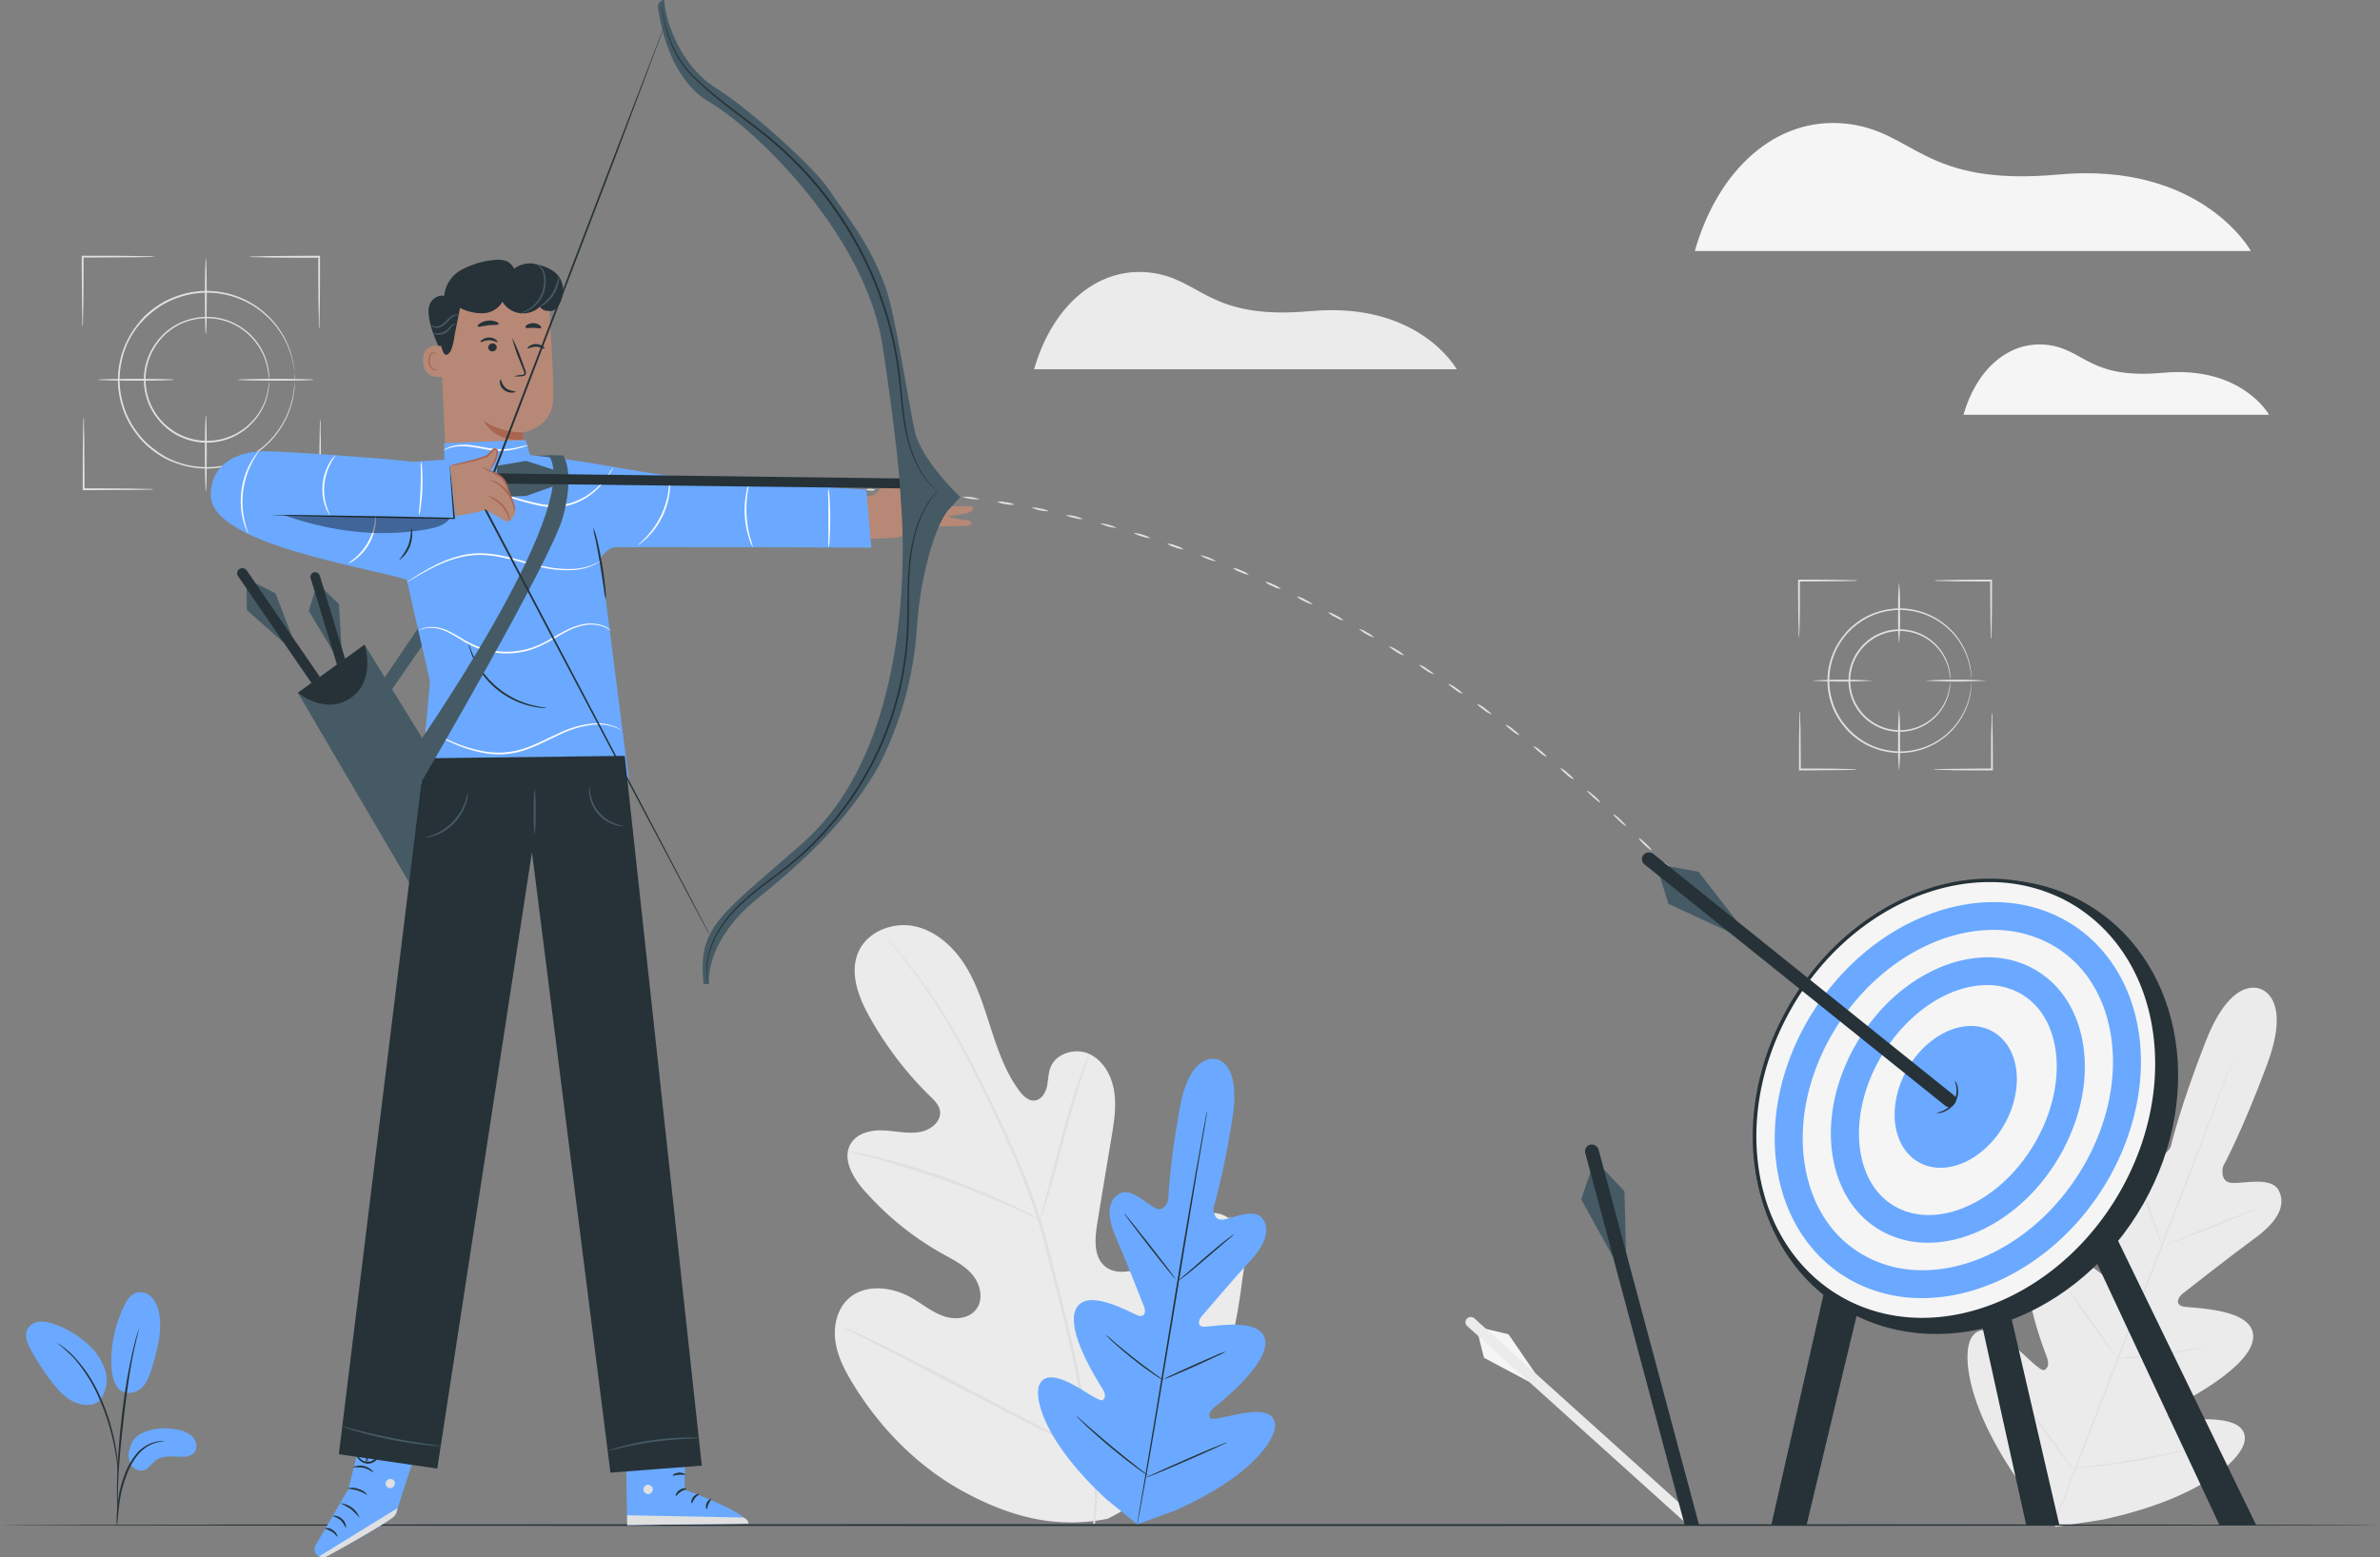
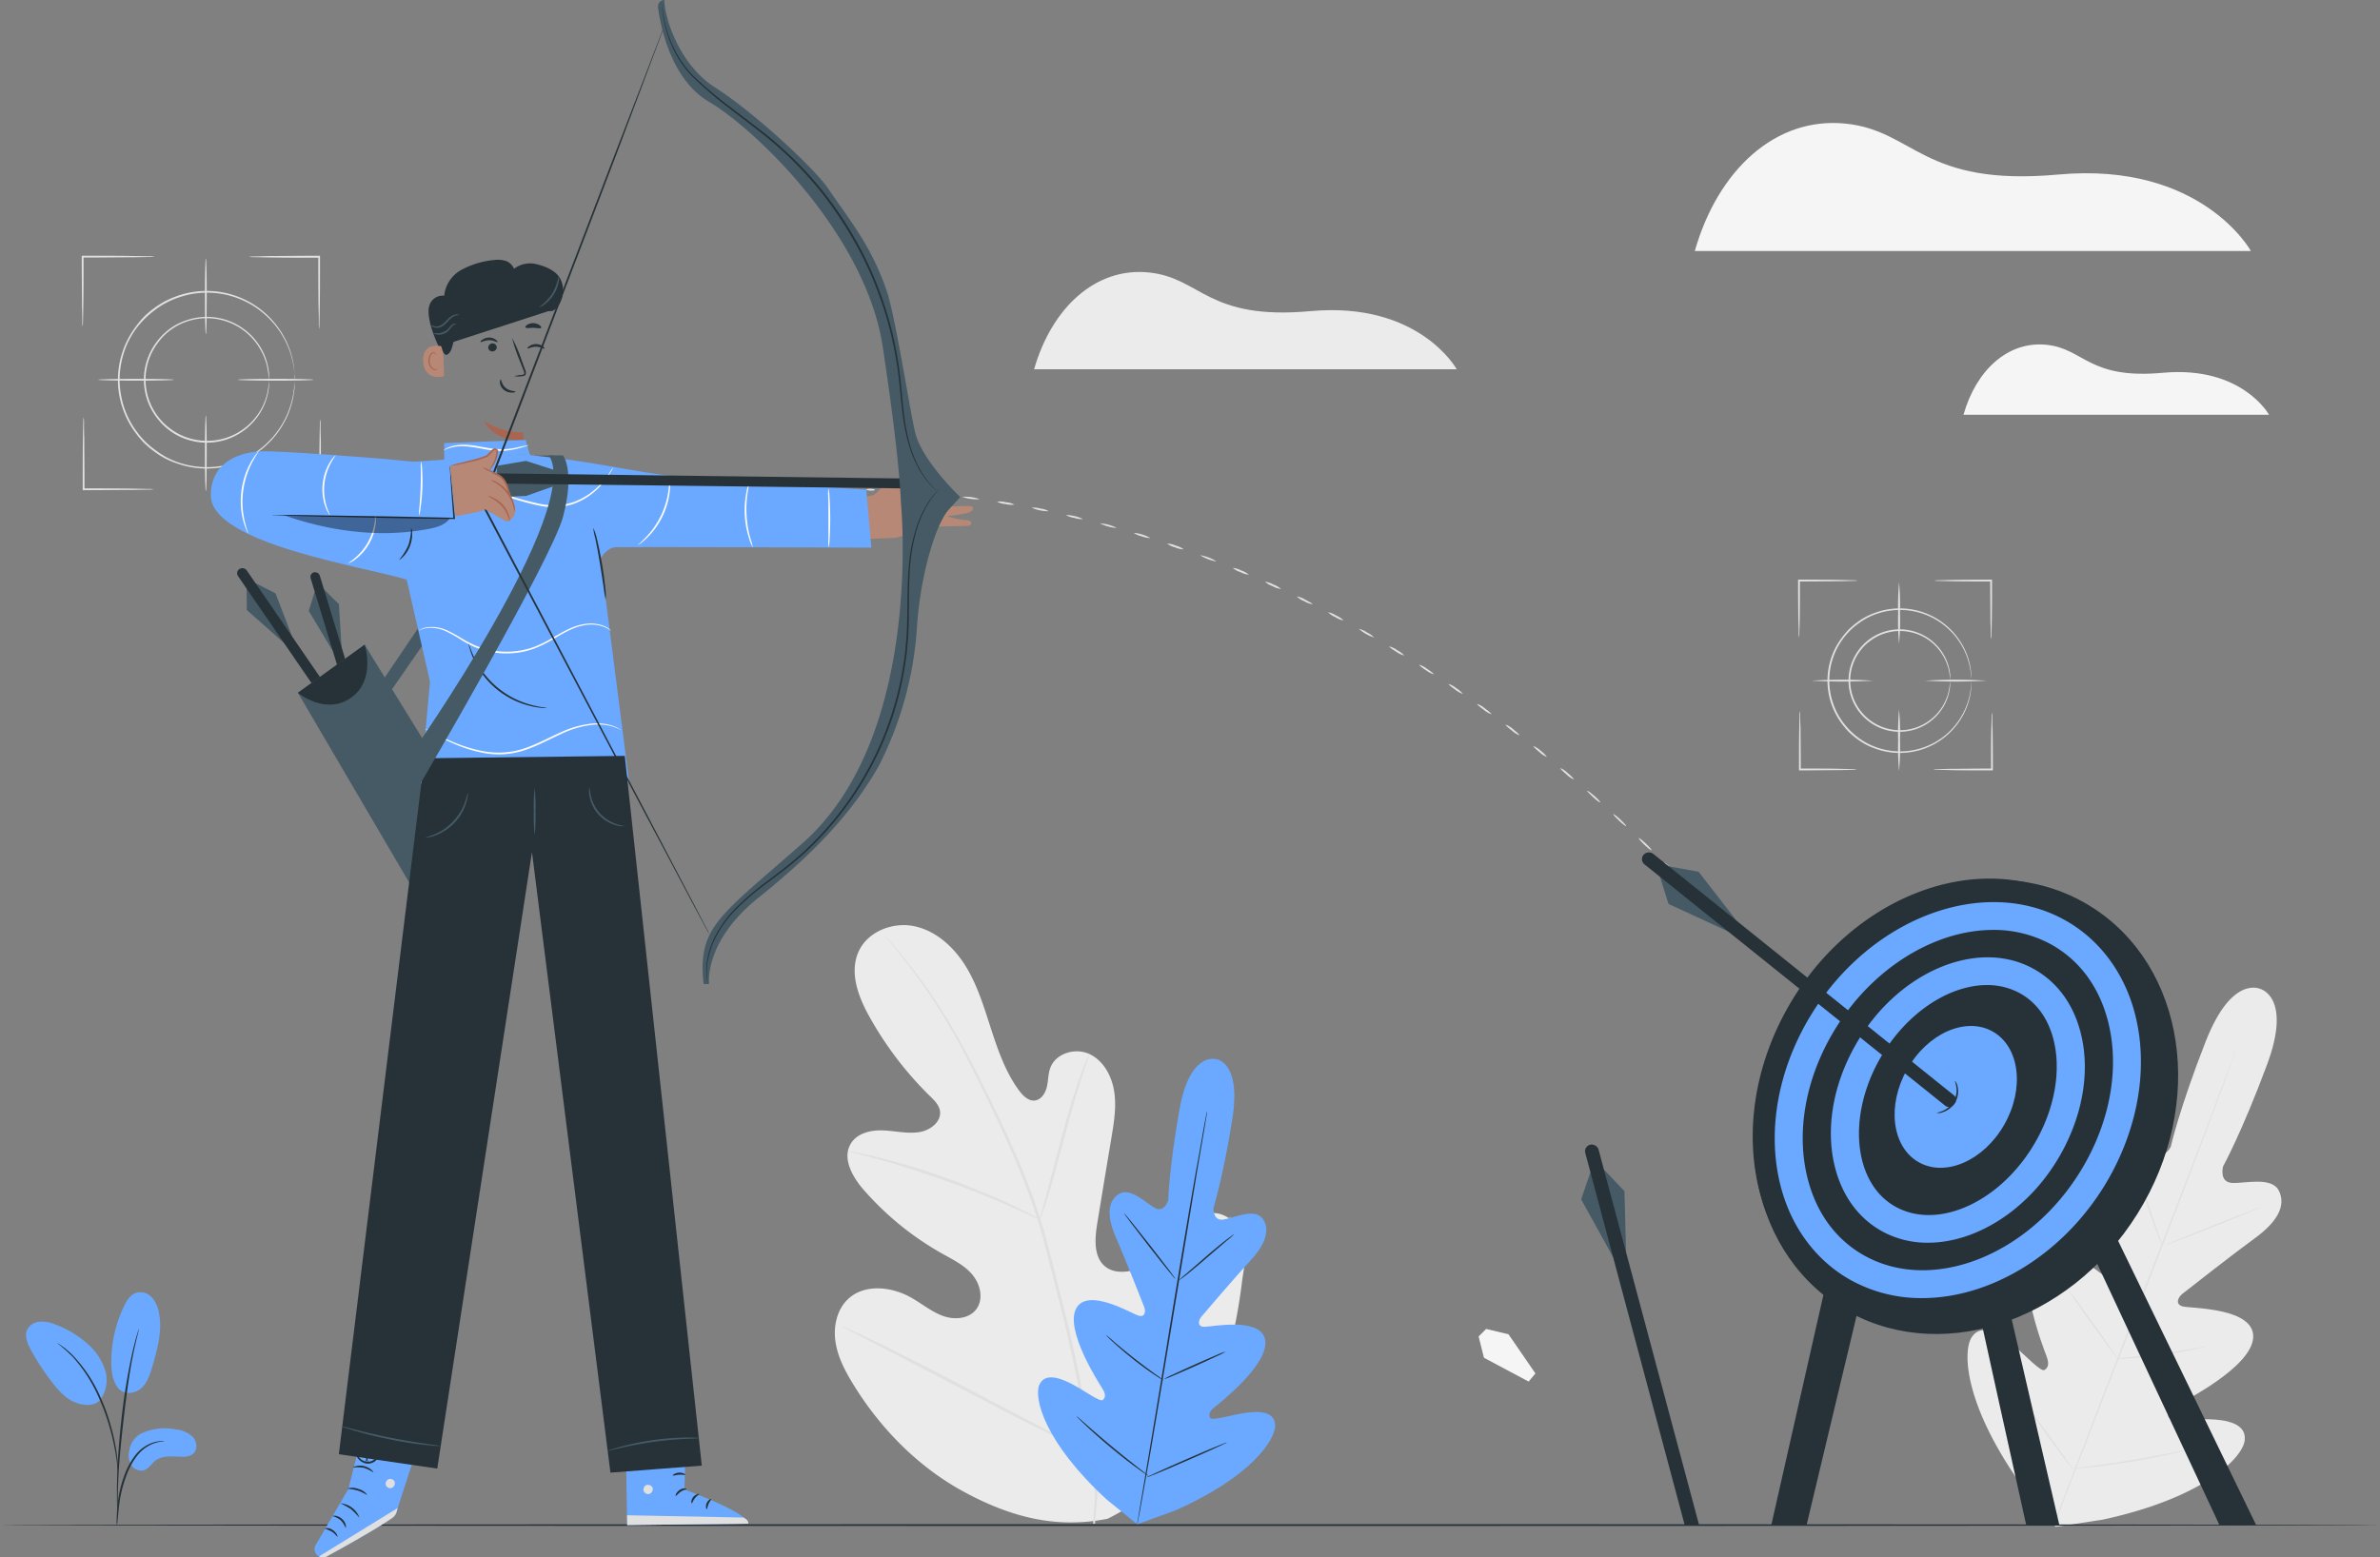
<svg xmlns="http://www.w3.org/2000/svg" viewBox="0 0 680 445.11">
  <rect x="0" y="0" width="680" height="445.11" fill="#808080" stroke="none" />
  <defs>
    <style>.cls-1{fill:#e0e0e0;}.cls-2{fill:#ebebeb;}.cls-3{fill:#f5f5f5;}.cls-4{fill:#263238;}.cls-5{fill:#6aa9ff;}.cls-6{fill:#455a64;}.cls-7{fill:#b78876;}.cls-8{fill:#aa6550;}.cls-9{fill:#fafafa;}.cls-10{opacity:0.4;}</style>
  </defs>
  <g id="Layer_2" data-name="Layer 2">
    <g id="Layer_1-2" data-name="Layer 1">
      <g id="freepik--background-complete--inject-14">
        <path class="cls-1" d="M250,140c0,.14-.57.24-1.25.22s-1.25-.16-1.25-.3.57-.24,1.26-.22S250,139.9,250,140Z" />
        <path class="cls-1" d="M260,140.53a6.43,6.43,0,0,1-2.51.11,6.17,6.17,0,0,1-2.48-.42,12.41,12.41,0,0,1,5,.31Z" />
        <path class="cls-1" d="M270,141.44a6.29,6.29,0,0,1-2.52,0,6,6,0,0,1-2.46-.5,6.24,6.24,0,0,1,2.51,0A6.34,6.34,0,0,1,270,141.44Z" />
        <path class="cls-1" d="M279.93,142.66a12.31,12.31,0,0,1-5-.65A12,12,0,0,1,279.93,142.66Z" />
        <path class="cls-1" d="M289.82,144.21a6.25,6.25,0,0,1-2.51-.15,6.43,6.43,0,0,1-2.43-.67,6.3,6.3,0,0,1,2.52.16A6.2,6.2,0,0,1,289.82,144.21Z" />
        <path class="cls-1" d="M299.66,146.11a12.19,12.19,0,0,1-4.91-1,6.22,6.22,0,0,1,2.5.24A6,6,0,0,1,299.66,146.11Z" />
        <path class="cls-1" d="M309.42,148.33a6,6,0,0,1-2.49-.32,6.32,6.32,0,0,1-2.38-.83,12,12,0,0,1,4.87,1.15Z" />
        <path class="cls-1" d="M319.1,150.89a12.18,12.18,0,0,1-4.83-1.32A12.18,12.18,0,0,1,319.1,150.89Z" />
        <path class="cls-1" d="M328.69,153.77a6.5,6.5,0,0,1-2.46-.49,6.23,6.23,0,0,1-2.32-1,12,12,0,0,1,4.78,1.48Z" />
        <path class="cls-1" d="M338.18,157a6.46,6.46,0,0,1-2.45-.57,6.28,6.28,0,0,1-2.28-1.07,6.28,6.28,0,0,1,2.45.57A6.2,6.2,0,0,1,338.18,157Z" />
        <path class="cls-1" d="M347.57,160.46a12,12,0,0,1-4.68-1.79A12.15,12.15,0,0,1,347.57,160.46Z" />
        <path class="cls-1" d="M356.83,164.25a6.19,6.19,0,0,1-2.41-.73,6.43,6.43,0,0,1-2.21-1.2,6,6,0,0,1,2.41.72A6.29,6.29,0,0,1,356.83,164.25Z" />
        <path class="cls-1" d="M366,168.33a6.11,6.11,0,0,1-2.38-.8,6.18,6.18,0,0,1-2.17-1.27,6.27,6.27,0,0,1,2.38.8A6.18,6.18,0,0,1,366,168.33Z" />
        <path class="cls-1" d="M375,172.7a6.61,6.61,0,0,1-2.36-.88,6.4,6.4,0,0,1-2.13-1.34,6.07,6.07,0,0,1,2.36.87C374.1,172,375.05,172.53,375,172.7Z" />
        <path class="cls-1" d="M383.86,177.32a6.16,6.16,0,0,1-2.33-.94,6.4,6.4,0,0,1-2.09-1.4,6.16,6.16,0,0,1,2.33.94A6.4,6.4,0,0,1,383.86,177.32Z" />
        <path class="cls-1" d="M392.6,182.21a12.47,12.47,0,0,1-4.35-2.47,6.07,6.07,0,0,1,2.3,1A6.23,6.23,0,0,1,392.6,182.21Z" />
        <path class="cls-1" d="M401.2,187.34a6.28,6.28,0,0,1-2.28-1.07c-1.18-.72-2.08-1.4-2-1.52a6,6,0,0,1,2.27,1.07A6.51,6.51,0,0,1,401.2,187.34Z" />
        <path class="cls-1" d="M409.65,192.71a6.23,6.23,0,0,1-2.25-1.18,8.11,8.11,0,0,1-2-1.57,6.22,6.22,0,0,1,2.25,1.14C408.85,191.89,409.73,192.59,409.65,192.71Z" />
        <path class="cls-1" d="M418,198.31a6.26,6.26,0,0,1-2.21-1.2c-1.14-.78-2-1.51-1.92-1.63a6.26,6.26,0,0,1,2.21,1.2A9,9,0,0,1,418,198.31Z" />
        <path class="cls-1" d="M426.11,204.12a6.35,6.35,0,0,1-2.18-1.26c-1.12-.81-2-1.56-1.88-1.67a6.08,6.08,0,0,1,2.18,1.25C425.35,203.25,426.19,204,426.11,204.12Z" />
        <path class="cls-1" d="M434.11,210.14a6.5,6.5,0,0,1-2.11-1.31c-1.1-.84-1.92-1.61-1.83-1.73a6.25,6.25,0,0,1,2.15,1.31C433.38,209.25,434.2,210,434.11,210.14Z" />
        <path class="cls-1" d="M442,216.35a6.27,6.27,0,0,1-2.11-1.36c-1.08-.87-1.88-1.66-1.79-1.77a6.37,6.37,0,0,1,2.11,1.36A8,8,0,0,1,442,216.35Z" />
        <path class="cls-1" d="M449.66,222.75a6.14,6.14,0,0,1-2.08-1.41c-1.06-.89-1.84-1.7-1.75-1.81a6.08,6.08,0,0,1,2.09,1.41C449,221.83,449.76,222.64,449.66,222.75Z" />
        <path class="cls-1" d="M457.21,229.33c-.09.11-1-.54-2-1.46s-1.8-1.74-1.7-1.85,1,.55,2.05,1.46S457.31,229.23,457.21,229.33Z" />
        <path class="cls-1" d="M464.61,236.08c-.1.11-1-.56-2-1.5s-1.76-1.79-1.66-1.89,1,.57,2,1.51S464.71,236,464.61,236.08Z" />
        <path class="cls-1" d="M471.85,243c-.1.11-1-.59-2-1.54s-1.72-1.82-1.62-1.93,1,.59,2,1.55S472,242.89,471.85,243Z" />
        <path class="cls-1" d="M477.23,248.32c-.1.1-.58-.21-1.07-.7s-.8-1-.7-1.07.58.21,1.07.7S477.33,248.22,477.23,248.32Z" />
        <path class="cls-2" d="M645.91,282.68s-8.16-4.31-15.7,14.93-10,30.16-10,30.16-2.09,4.08-5,1.83-7.2-9-11.56-7.29-5.54,7.12-3.9,14.66,4.61,24.18,4.87,25.69-.37,3.76-2.58,2.54-15.43-13.32-20.79-6.7,2.64,26.86,3.47,29.09.48,3.25-.55,3.93-5.09-3.81-9-7.1-9-6.41-11.77-2.34-2.25,19.81,15.12,43.74l8.78,10.56,13.63-2.1c28.9-6.29,39.77-17.67,40.41-22.56s-5.24-6-10.34-6.1-11.11.5-11.43-.69.09-2.18,2.2-3.29,21.57-10.89,22-19.4-17.51-8.28-20-8.84-1.42-2.69-.24-3.62,14.5-11.38,20.74-15.92,9-9.19,6.85-13.54c-2.1-4.18-9.82-2-13.47-2.25s-2.5-4.68-2.5-4.68,5.41-9.81,12.6-29.18-2-21.6-2-21.6" />
        <path class="cls-1" d="M587.63,433.41C593,419.2,600.51,399.63,608.9,378s16-41.13,21.38-55.31l6.38-16.8c.75-2,1.34-3.5,1.74-4.57l.47-1.18c0-.14.11-.27.17-.4a1.15,1.15,0,0,1-.13.42c-.13.28-.24.68-.43,1.19-.38,1.07-.94,2.62-1.66,4.6-1.45,4-3.59,9.75-6.26,16.85-5.34,14.21-12.87,33.77-21.26,55.36s-16,41.14-21.38,55.32" />
        <path class="cls-1" d="M609.2,331.89a4.17,4.17,0,0,1,.44.9c.26.58.6,1.44,1,2.5.84,2.12,1.91,5.08,3,8.37l2.86,8.44.88,2.55a4.36,4.36,0,0,1,.29,1,4.33,4.33,0,0,1-.44-.89c-.26-.58-.61-1.44-1-2.51-.82-2.13-1.85-5.11-3-8.4s-2.14-6.17-2.92-8.41c-.36-1-.65-1.86-.9-2.54A5.13,5.13,0,0,1,609.2,331.89Z" />
        <path class="cls-1" d="M619,355.72c0-.11,6-2.6,13.42-5.56S646,344.89,646,345s-6,2.6-13.43,5.56S619.05,355.83,619,355.72Z" />
        <path class="cls-1" d="M604.63,388.29a4.24,4.24,0,0,1,1-.15l2.74-.26c2.32-.22,5.51-.54,9-1s6.68-1,9-1.43l2.71-.48a3.76,3.76,0,0,1,1-.13,5,5,0,0,1-1,.29c-.63.16-1.55.37-2.69.61-2.28.49-5.45,1.08-9,1.56s-6.74.76-9.06.9c-1.17.07-2.11.12-2.76.13A4.93,4.93,0,0,1,604.63,388.29Z" />
        <path class="cls-1" d="M591,368.69a7,7,0,0,1,.61.71l1.54,2c1.28,1.73,3,4.14,4.93,6.81s3.61,5.1,4.83,6.88l1.43,2.11a3.64,3.64,0,0,1,.47.81,4.65,4.65,0,0,1-.61-.72l-1.53-2c-1.28-1.73-3-4.13-4.94-6.8s-3.61-5.11-4.83-6.88l-1.41-2.08A5,5,0,0,1,591,368.69Z" />
        <path class="cls-1" d="M574.66,395.83a5.54,5.54,0,0,1,.77.91c.52.68,1.18,1.56,2,2.6,1.65,2.21,3.92,5.27,6.39,8.67s4.7,6.5,6.29,8.75l1.87,2.68a8.07,8.07,0,0,1,.64,1,6.89,6.89,0,0,1-.78-.92l-2-2.6c-1.66-2.21-3.92-5.27-6.39-8.67s-4.7-6.5-6.29-8.75l-1.87-2.68A10.33,10.33,0,0,1,574.66,395.83Z" />
        <path class="cls-1" d="M592.33,419.75a6.89,6.89,0,0,1,1.27-.22l3.47-.46c2.92-.38,7-.93,11.4-1.67s8.45-1.49,11.35-2.06l3.43-.68a7.81,7.81,0,0,1,1.27-.2,7.57,7.57,0,0,1-1.23.37c-.8.2-2,.48-3.41.8-2.88.65-6.88,1.47-11.34,2.19s-8.5,1.24-11.44,1.55c-1.47.16-2.66.27-3.48.32A7,7,0,0,1,592.33,419.75Z" />
        <polygon class="cls-3" points="423.99 388.05 422.46 381.96 424.61 379.81 431 381.34 438.69 392.53 436.76 394.85 423.99 388.05" />
-         <path class="cls-2" d="M484.83,434.07l-63.54-57.25a1.58,1.58,0,0,0-2.23.1l0,0h0a1.48,1.48,0,0,0,.14,2.06l63.07,56.87" />
        <path class="cls-1" d="M84.24,108.53a2.81,2.81,0,0,1,0-.41,7.09,7.09,0,0,0-.08-1.19,4.59,4.59,0,0,0-.06-.88c-.06-.32-.11-.67-.17-1a17.49,17.49,0,0,0-.53-2.59,24.07,24.07,0,0,0-2.79-6.66,25.2,25.2,0,0,0-6.37-7.08,24.89,24.89,0,0,0-23.61-3.55,23,23,0,0,0-6.3,3.39A26.44,26.44,0,0,0,39,93.8a24.09,24.09,0,0,0-3.56,6.86,27,27,0,0,0-1.27,7.87,26.55,26.55,0,0,0,1.28,7.86A24.26,24.26,0,0,0,39,123.24a22.56,22.56,0,0,0,5.27,5.29,25.23,25.23,0,0,0,3,2A26.06,26.06,0,0,0,50.52,132a25,25,0,0,0,30-10.64,23.88,23.88,0,0,0,2.79-6.65,18.9,18.9,0,0,0,.54-2.59,7.74,7.74,0,0,1,.16-1c0-.32,0-.62.06-.88,0-.5.06-.9.08-1.19a2.81,2.81,0,0,1,0-.41,2.81,2.81,0,0,1,0,.41V111A9.12,9.12,0,0,1,84,112.1a18,18,0,0,1-.49,2.62,23.61,23.61,0,0,1-2.74,6.75A25.19,25.19,0,0,1,50.44,132.4,26.47,26.47,0,0,1,47.12,131a28.09,28.09,0,0,1-6-4.44,27.61,27.61,0,0,1-2.5-3,24.79,24.79,0,0,1-3.62-7,25.17,25.17,0,0,1,0-16,24.7,24.7,0,0,1,3.64-7,28.22,28.22,0,0,1,2.46-3,27.44,27.44,0,0,1,6-4.44,26.47,26.47,0,0,1,3.32-1.45A25.19,25.19,0,0,1,80.76,95.57a23.67,23.67,0,0,1,2.74,6.76A18,18,0,0,1,84,105a10.5,10.5,0,0,0,.14,1.06,8.58,8.58,0,0,1,0,.88v1.2A2.18,2.18,0,0,1,84.24,108.53Z" />
        <path class="cls-1" d="M76.83,108.53a27.35,27.35,0,0,0-.65-4.31,17.06,17.06,0,0,0-2-4.69A17.57,17.57,0,0,0,53.09,92a16.66,16.66,0,0,0-4.43,2.39A15.93,15.93,0,0,0,45,98.15a17.4,17.4,0,0,0,0,20.7,20.29,20.29,0,0,0,1.71,2,19,19,0,0,0,2,1.69,16.66,16.66,0,0,0,4.43,2.39,17.67,17.67,0,0,0,21.1-7.4,17,17,0,0,0,2-4.68,27.35,27.35,0,0,0,.65-4.31,1.41,1.41,0,0,1,0,.29v.84a8,8,0,0,1-.11,1.38,14.67,14.67,0,0,1-.34,1.85,17,17,0,0,1-1.93,4.78A17.87,17.87,0,0,1,53,125.45,17.13,17.13,0,0,1,48.4,123a22.06,22.06,0,0,1-2-1.74,23.41,23.41,0,0,1-1.77-2.08,17.88,17.88,0,0,1,0-21.3,20.58,20.58,0,0,1,1.76-2.08,22.06,22.06,0,0,1,2-1.74A17.13,17.13,0,0,1,53,91.63a18,18,0,0,1,9.45-.75,17.7,17.7,0,0,1,7.54,3.4,17.46,17.46,0,0,1,4.52,5.12,16.55,16.55,0,0,1,1.93,4.78,14.67,14.67,0,0,1,.34,1.85,8.94,8.94,0,0,1,.11,1.37v.85A.88.88,0,0,1,76.83,108.53Z" />
        <path class="cls-1" d="M58.81,95.53c-.15,0-.26-4.85-.26-10.84s.11-10.85.26-10.85.26,4.86.26,10.85S59,95.53,58.81,95.53Z" />
        <path class="cls-1" d="M58.81,140.38c-.15,0-.26-4.85-.26-10.84s.11-10.85.26-10.85.26,4.86.26,10.85S59,140.38,58.81,140.38Z" />
        <path class="cls-1" d="M49.7,108.53c0,.14-4.86.26-10.85.26S28,108.66,28,108.53s4.86-.26,10.85-.26S49.7,108.38,49.7,108.53Z" />
        <path class="cls-1" d="M89.61,108.53c0,.14-4.86.26-10.85.26s-10.84-.12-10.84-.26,4.85-.26,10.84-.26S89.61,108.38,89.61,108.53Z" />
        <path class="cls-1" d="M44.21,73.35a9.49,9.49,0,0,1-1.6.1l-4.35.08c-3.67,0-8.75.08-14.36.08h-.29l.26-.26c0,5.54,0,10.54-.08,14.16,0,1.74-.06,3.18-.08,4.28a9.14,9.14,0,0,1-.1,1.57,9.14,9.14,0,0,1-.1-1.57c0-1.1,0-2.54-.08-4.28,0-3.62-.08-8.62-.08-14.16v-.26h.55c5.61,0,10.69,0,14.36.08l4.35.08A9.49,9.49,0,0,1,44.21,73.35Z" />
        <path class="cls-1" d="M23.9,119.24a9.44,9.44,0,0,1,.1,1.59c0,1.12,0,2.59.08,4.35,0,3.68.07,8.75.07,14.36v.3l-.26-.26c5.55,0,10.55,0,14.17.07l4.28.09a8.18,8.18,0,0,1,1.56.1,9.09,9.09,0,0,1-1.56.1l-4.28.08c-3.62,0-8.62.07-14.17.08h-.26v-.57c0-5.61,0-10.68.08-14.36,0-1.76.06-3.23.08-4.35A10.4,10.4,0,0,1,23.9,119.24Z" />
        <path class="cls-1" d="M70.89,139.84a9.49,9.49,0,0,1,1.6-.11l4.35-.08c3.67-.05,8.75-.07,14.35-.07h.3l-.26.26c0-5.55,0-10.55.08-14.17,0-1.73.06-3.17.08-4.28a8.18,8.18,0,0,1,.1-1.56,8.18,8.18,0,0,1,.1,1.56c0,1.11,0,2.55.08,4.28,0,3.62.08,8.62.08,14.17v.26h-.56c-5.6,0-10.68,0-14.35-.08l-4.35-.08A10.66,10.66,0,0,1,70.89,139.84Z" />
        <path class="cls-1" d="M91.2,94a9.49,9.49,0,0,1-.11-1.6c0-1.12,0-2.58-.08-4.35-.05-3.67-.08-8.75-.08-14.35v-.3l.27.26c-5.55,0-10.55,0-14.17-.08l-4.28-.08a8.18,8.18,0,0,1-1.56-.1,8.18,8.18,0,0,1,1.56-.1L77,73.17c3.62,0,8.62-.08,14.17-.08h.26v.56c0,5.6,0,10.68-.08,14.35,0,1.77-.06,3.23-.08,4.35A10.66,10.66,0,0,1,91.2,94Z" />
        <path class="cls-1" d="M563.24,194.53a1.82,1.82,0,0,1,0-.33c0-.25,0-.57-.08-1a10.21,10.21,0,0,0-.18-1.56,15.2,15.2,0,0,0-.44-2.11,19.54,19.54,0,0,0-2.27-5.39,20.37,20.37,0,0,0-26.93-7.45,22.29,22.29,0,0,0-2.48,1.6,21,21,0,0,0-2.28,1.94,21.28,21.28,0,0,0-2,2.34,19.48,19.48,0,0,0-2.88,5.56,20,20,0,0,0,0,12.73,19.48,19.48,0,0,0,2.88,5.56,21.28,21.28,0,0,0,2,2.34,23.58,23.58,0,0,0,2.29,2,20.87,20.87,0,0,0,2.48,1.59,20.26,20.26,0,0,0,26.93-7.44,19.73,19.73,0,0,0,2.27-5.4,13.75,13.75,0,0,0,.44-2.1,10.21,10.21,0,0,0,.18-1.56c0-.41.06-.73.08-1a1.82,1.82,0,0,1,0-.33,1.82,1.82,0,0,1,0,.33v1a10.42,10.42,0,0,1-.14,1.58,12.87,12.87,0,0,1-.39,2.13,19.19,19.19,0,0,1-2.22,5.5,20.52,20.52,0,0,1-24.71,8.9,21.57,21.57,0,0,1-2.7-1.17,23.31,23.31,0,0,1-2.54-1.63,22.36,22.36,0,0,1-2.35-2,22.81,22.81,0,0,1-2-2.39,20.21,20.21,0,0,1-3-5.7,20.55,20.55,0,0,1,0-13.06,19.82,19.82,0,0,1,3-5.7,22.81,22.81,0,0,1,2-2.39,22.36,22.36,0,0,1,2.35-2,18.81,18.81,0,0,1,5.24-2.81A20.56,20.56,0,0,1,560.5,184a19.19,19.19,0,0,1,2.22,5.5,12.57,12.57,0,0,1,.39,2.12,10.42,10.42,0,0,1,.14,1.58v1A1.45,1.45,0,0,1,563.24,194.53Z" />
        <path class="cls-1" d="M557.23,194.53a24.27,24.27,0,0,0-.55-3.5,14.42,14.42,0,0,0-5.26-7.82,14.21,14.21,0,0,0-13.44-2,13.53,13.53,0,0,0-3.59,1.93,13.34,13.34,0,0,0-3,3,14.1,14.1,0,0,0,0,16.74,14.2,14.2,0,0,0,14,5.58,14.11,14.11,0,0,0,6-2.64,14.28,14.28,0,0,0,5.26-7.82,24.36,24.36,0,0,0,.55-3.49.89.89,0,0,1,0,.23v.69a6,6,0,0,1-.08,1.12,12.38,12.38,0,0,1-.27,1.5,14,14,0,0,1-1.56,3.9,14.54,14.54,0,0,1-17.51,6.33A14.65,14.65,0,0,1,531,185.83a14.57,14.57,0,0,1,24.33,1.24,14,14,0,0,1,1.56,3.89,12.91,12.91,0,0,1,.27,1.51,6,6,0,0,1,.08,1.12v.68A1.13,1.13,0,0,1,557.23,194.53Z" />
        <path class="cls-1" d="M542.59,184a76.19,76.19,0,0,1-.26-8.81,76,76,0,0,1,.26-8.8,73.85,73.85,0,0,1,.26,8.8A74,74,0,0,1,542.59,184Z" />
        <path class="cls-1" d="M542.59,220.36a76.19,76.19,0,0,1-.26-8.81,76,76,0,0,1,.26-8.8,73.85,73.85,0,0,1,.26,8.8A74,74,0,0,1,542.59,220.36Z" />
        <path class="cls-1" d="M535.19,194.53a147.8,147.8,0,0,1-17.61,0A147.8,147.8,0,0,1,535.19,194.53Z" />
        <path class="cls-1" d="M567.6,194.53a147.64,147.64,0,0,1-17.6,0,147.8,147.8,0,0,1,17.61,0Z" />
        <path class="cls-1" d="M530.74,165.93a5.66,5.66,0,0,1-1.3.1l-3.53.09c-3,0-7.1.07-11.66.07H514l.26-.26c0,4.5,0,8.56-.07,11.5,0,1.39-.06,2.55-.09,3.48a6,6,0,0,1-.1,1.27,6.73,6.73,0,0,1-.1-1.27c0-.93,0-2.09-.08-3.48-.05-2.94-.08-7-.08-11.5v-.26h.5c4.56,0,8.68,0,11.66.08l3.53.08A6.37,6.37,0,0,1,530.74,165.93Z" />
        <path class="cls-1" d="M514.25,203.19a5.66,5.66,0,0,1,.1,1.3c0,.94,0,2.12.09,3.53,0,3,.07,7.1.07,11.65v.24l-.26-.26c4.5,0,8.56,0,11.5.08l3.48.08a7.68,7.68,0,0,1,1.27.1,6,6,0,0,1-1.27.11l-3.48.08c-2.94,0-7,.07-11.5.08H514v-.51c0-4.55,0-8.67.08-11.65,0-1.41.06-2.6.08-3.53A7,7,0,0,1,514.25,203.19Z" />
        <path class="cls-1" d="M552.4,219.91a6.28,6.28,0,0,1,1.3-.1l3.53-.08c3,0,7.11-.08,11.66-.08h.24l-.26.26c0-4.49,0-8.56.07-11.49q.06-2.08.09-3.48a6,6,0,0,1,.1-1.27,6.73,6.73,0,0,1,.1,1.27c0,.93,0,2.09.08,3.48.05,2.93.08,7,.08,11.49v.27h-.5c-4.55,0-8.67,0-11.66-.08L553.7,220A6.28,6.28,0,0,1,552.4,219.91Z" />
        <path class="cls-1" d="M568.89,182.66a5.66,5.66,0,0,1-.1-1.3c0-.94,0-2.12-.09-3.53,0-3-.07-7.11-.07-11.66v-.24l.26.26c-4.5,0-8.56,0-11.5-.07l-3.47-.09a6.09,6.09,0,0,1-1.28-.1,6.84,6.84,0,0,1,1.28-.1l3.47-.08c2.94-.05,7-.08,11.5-.08h.26v.5c0,4.55,0,8.68-.08,11.66,0,1.41-.06,2.59-.08,3.53A6.28,6.28,0,0,1,568.89,182.66Z" />
        <path class="cls-2" d="M316.45,434.06c25.23-12.24,35.07-40.87,38.38-67.47.55-4.44,1.78-9,.3-13.23s-6-7.64-10.22-6.41c-3.53,1-5.57,4.61-7.9,7.47a26.16,26.16,0,0,1-11.94,8.25c-3,1-6.67,1.35-9.2-.62-3.47-2.71-3.09-8-2.36-12.44q2-12.27,4.06-24.54c.73-4.39,1.46-8.87.75-13.26s-3.1-8.74-7.09-10.58-9.55-.24-11.12,3.92c-.65,1.73-.58,3.64-1,5.45s-1.59,3.68-3.4,3.92-3.39-1.29-4.5-2.79c-3.83-5.16-6-11.36-8-17.5s-3.84-12.41-7.18-17.9-8.43-10.23-14.66-11.59-13.56,1.46-16.13,7.38,0,12.8,3.16,18.44a99.3,99.3,0,0,0,17.32,22.72c1.23,1.2,2.57,2.5,2.84,4.21.48,3.08-2.75,5.55-5.8,6.05-3.45.57-6.95-.33-10.44-.47s-7.44.77-9.25,3.81c-2.51,4.2.49,9.51,3.7,13.18a85.11,85.11,0,0,0,22.58,18.31c3,1.69,6.28,3.27,8.52,6s3.19,6.88,1.12,9.73-6.26,3.19-9.55,2-6-3.48-9.05-5.21c-5.68-3.24-13.54-4.07-18.24.53-3.09,3-4.07,7.77-3.44,12.06s2.68,8.23,4.93,11.92c7.87,12.9,18.81,24,32,31.09s26,10.47,40.73,7.59" />
        <path class="cls-1" d="M312.88,435.47c.71-10.63,1.18-5.11-.62-19.08a397.92,397.92,0,0,0-8.88-44.86q-1.49-5.89-2.93-11.64c-1-3.82-1.94-7.61-3.11-11.25a199.24,199.24,0,0,0-7.92-20.57c-2.84-6.42-5.77-12.41-8.55-18s-5.49-10.72-8.15-15.31a157.56,157.56,0,0,0-14.15-20.69c-1.85-2.3-3.35-4-4.38-5.21L253,267.53a2.91,2.91,0,0,0-.43-.43,3.34,3.34,0,0,0,.36.48l1.12,1.37c1,1.2,2.45,3,4.26,5.31A165.33,165.33,0,0,1,272.21,295c2.62,4.59,5.29,9.74,8,15.32s5.65,11.58,8.46,18a200.8,200.8,0,0,1,7.85,20.5c1.16,3.63,2.11,7.38,3.08,11.21s1.94,7.71,2.93,11.64a409,409,0,0,1,9,44.82c1.83,13.92,1.41,8.35.78,19" />
        <path class="cls-1" d="M297.12,348.53a9.14,9.14,0,0,0,.73-1.81c.42-1.17,1-2.9,1.63-5,1.32-4.27,2.94-10.24,4.7-16.82s3.45-12.52,4.83-16.76c.69-2.13,1.26-3.84,1.67-5a9.34,9.34,0,0,0,.55-1.87,8.66,8.66,0,0,0-.85,1.76c-.5,1.14-1.16,2.83-1.91,4.94-1.53,4.21-3.32,10.14-5.08,16.73s-3.27,12.39-4.46,16.88l-1.39,5.11A8.32,8.32,0,0,0,297.12,348.53Z" />
        <path class="cls-1" d="M242.31,329a11.89,11.89,0,0,0,2.21.63c1.43.36,3.5.87,6,1.58,5.08,1.38,12,3.54,19.61,6.25s14.31,5.49,19.14,7.63c2.41,1.05,4.35,2,5.69,2.57a12.68,12.68,0,0,0,2.12.89,13,13,0,0,0-2-1.18c-1.3-.71-3.2-1.69-5.6-2.82-4.77-2.28-11.5-5.13-19.09-7.87a203.25,203.25,0,0,0-19.75-6c-2.56-.64-4.66-1.06-6.11-1.32A13.88,13.88,0,0,0,242.31,329Z" />
        <path class="cls-1" d="M311.73,415.24a2.53,2.53,0,0,0,.5-.63l1.29-1.89c1.12-1.65,2.67-4.07,4.54-7.09,3.76-6,8.68-14.54,14-24s10.15-18,13.77-24.1l4.31-7.22,1.17-2a4.84,4.84,0,0,0,.36-.72,5.09,5.09,0,0,0-.5.63c-.3.43-.78,1.13-1.29,1.89-1.12,1.64-2.67,4.07-4.54,7.08-3.76,6-8.68,14.55-14,24s-10.15,18-13.77,24.1c-1.77,3-3.23,5.4-4.31,7.22-.47.78-.85,1.44-1.17,2A2.92,2.92,0,0,0,311.73,415.24Z" />
        <path class="cls-1" d="M240.52,379.1a3.33,3.33,0,0,0,.7.42l2.06,1.08,7.62,3.93c6.44,3.28,15.28,7.91,25,13s18.65,9.7,25.15,12.85c3.26,1.57,5.9,2.82,7.75,3.64l2.13.94a3.47,3.47,0,0,0,.76.28,5.44,5.44,0,0,0-.69-.43l-2-1.08-7.62-3.88c-6.44-3.28-15.27-7.92-25-13.05s-18.64-9.69-25.15-12.84c-3.25-1.58-5.9-2.82-7.74-3.65l-2.13-.94A3.06,3.06,0,0,0,240.52,379.1Z" />
        <path class="cls-3" d="M484.23,71.73H643.11s-14.05-25.57-55-21.85c-39,3.55-41-12.58-60.9-14.56S490.85,48.53,484.23,71.73Z" />
        <path class="cls-3" d="M561,118.53h87.29s-7.72-14-30.19-12c-21.46,2-22.55-6.91-33.46-8S564.62,105.75,561,118.53Z" />
        <path class="cls-2" d="M295.46,105.53H416.2S405.53,86.1,374.45,88.92c-29.68,2.71-31.19-9.55-46.29-11.06S300.5,87.91,295.46,105.53Z" />
      </g>
      <g id="freepik--Floor--inject-14">
        <path class="cls-4" d="M680,435.87c0,.14-152.23.26-340,.26S0,436,0,435.87s152.2-.26,340-.26S680,435.72,680,435.87Z" />
      </g>
      <g id="freepik--Plants--inject-14">
        <path class="cls-5" d="M347.2,302.65s7.56.34,4.91,17.07-5.4,25.48-5.4,25.48-.22,3.76,2.75,3.36,8.83-3.39,11.2-.37,1,7.34-3.32,12-13.29,15.18-14.1,16.14-1.29,2.81.78,2.87,16.42-3,17.47,3.88-13,17.9-14.51,19.13-1.69,2.1-1.24,3,5.18-.58,9.3-1.29,9-.8,9.29,3.23-6.62,14.93-28.83,24.65l-10.58,3.83-8.76-7.1c-17.83-16.42-20.79-29-19.22-32.7s6.17-2,9.83,0,7.65,5,8.37,4.25.84-1.59-.19-3.25S304.22,380.2,307.46,374s15.81,1.4,17.79,2,2.11-1.31,1.67-2.45-5.54-14.07-8.07-19.86-2.57-10.25.77-12.41,7.78,2.65,10.46,4,3.7-2.27,3.7-2.27.25-9.18,3.2-25.86,10.37-14.44,10.37-14.44" />
        <path class="cls-4" d="M344.86,317.64V318c0,.2-.08.52-.13.9-.14.81-.33,2-.57,3.44L342,334.93c-1.76,10.7-4.19,25.45-6.88,41.73s-5.13,31.07-7,41.73c-.95,5.31-1.73,9.61-2.27,12.62-.28,1.47-.49,2.61-.65,3.42-.07.38-.13.67-.17.89s0,.2-.08.3a1.61,1.61,0,0,1,0-.31,7.4,7.4,0,0,1,.14-.89c.13-.81.32-2,.56-3.44l2.14-12.64c1.8-10.68,4.23-25.44,6.88-41.75s5.13-31,7-41.71c1-5.31,1.73-9.62,2.27-12.62.28-1.47.5-2.62.65-3.43.08-.37.13-.67.18-.89A1.71,1.71,0,0,1,344.86,317.64Z" />
        <path class="cls-4" d="M352.64,352.71a22.7,22.7,0,0,1-2.27,2l-5.54,4.75c-2.16,1.86-4.13,3.53-5.59,4.69-.74.59-1.34,1-1.77,1.35a3.07,3.07,0,0,1-.69.43,26.7,26.7,0,0,1,2.26-2l5.51-4.79c2.16-1.86,4.15-3.51,5.63-4.66.74-.57,1.34-1,1.77-1.33A3.11,3.11,0,0,1,352.64,352.71Z" />
        <path class="cls-4" d="M335.83,365.53c-.1.08-3.46-4.06-7.5-9.25s-7.25-9.45-7.16-9.52,3.46,4.07,7.5,9.25S335.92,365.42,335.83,365.53Z" />
        <path class="cls-4" d="M332.49,394.53a2.85,2.85,0,0,1-.73-.39c-.46-.27-1.11-.69-1.91-1.22-1.59-1.06-3.74-2.58-6-4.39s-4.29-3.53-5.69-4.83c-.7-.64-1.26-1.18-1.64-1.56a3.26,3.26,0,0,1-.55-.62,24.79,24.79,0,0,1,2.39,2c1.46,1.24,3.48,2.93,5.76,4.72s4.41,3.35,5.95,4.48A25.49,25.49,0,0,1,332.49,394.53Z" />
        <path class="cls-4" d="M350.24,386.27a17.37,17.37,0,0,1-2.54,1.3c-1.59.76-3.8,1.78-6.26,2.88s-4.69,2.07-6.31,2.75a18.26,18.26,0,0,1-2.67,1,18.41,18.41,0,0,1,2.54-1.3c1.59-.76,3.81-1.77,6.26-2.87s4.69-2.07,6.32-2.76A18.14,18.14,0,0,1,350.24,386.27Z" />
        <path class="cls-4" d="M350.55,412.23a3.13,3.13,0,0,1-.86.47l-2.43,1.14c-2.05.94-4.9,2.21-8.06,3.58s-6,2.61-8.12,3.47l-2.48,1a3.84,3.84,0,0,1-.94.31,4.06,4.06,0,0,1,.87-.47L331,420.6c2.06-.94,4.91-2.21,8.07-3.59s6-2.6,8.12-3.47l2.48-1A5.08,5.08,0,0,1,350.55,412.23Z" />
        <path class="cls-4" d="M328.14,421.82a6.33,6.33,0,0,1-.89-.56c-.57-.37-1.36-.94-2.34-1.66-2-1.43-4.62-3.46-7.46-5.83s-5.34-4.59-7.1-6.25c-.88-.83-1.59-1.52-2.06-2a4.81,4.81,0,0,1-.71-.78,4.74,4.74,0,0,1,.82.66l2.16,1.89c1.81,1.6,4.33,3.79,7.17,6.15s5.46,4.43,7.36,5.92l2.26,1.77A4.35,4.35,0,0,1,328.14,421.82Z" />
        <path class="cls-5" d="M40.4,409.67a15.86,15.86,0,0,1,9.84-1.14,8.13,8.13,0,0,1,4.86,2.17c1.22,1.34,1.45,3.7,0,4.85a4.62,4.62,0,0,1-3.06.78c-2.6,0-5.49-.49-7.57,1.07-1.18.9-2,2.38-3.39,2.82a3.35,3.35,0,0,1-3.69-1.69A5.75,5.75,0,0,1,37,414.3,6.47,6.47,0,0,1,40.4,409.67Z" />
        <path class="cls-5" d="M33.55,396.44c1.83,2.61,5.38,1.75,7,.15s2.35-3.91,3-6.11c1.45-5,2.91-10.33,1.84-15.46a8.6,8.6,0,0,0-2-4.2,4.47,4.47,0,0,0-4.25-1.41c-1.79.47-2.91,2.23-3.71,3.9a36.8,36.8,0,0,0-3.64,15.81c0,2.54.29,5.21,1.73,7.32" />
        <path class="cls-5" d="M28.52,400.19A9.51,9.51,0,0,0,30,391.44a16.9,16.9,0,0,0-5.18-7.52,28.07,28.07,0,0,0-9.29-5.48,9.74,9.74,0,0,0-4.17-.71,4.39,4.39,0,0,0-3.51,2.12c-1,1.86,0,4.12,1,6a70.28,70.28,0,0,0,6.09,9.28c1.83,2.36,3.93,4.68,6.71,5.74s5.68.94,7.15-1" />
        <path class="cls-4" d="M33.42,435.87a5.34,5.34,0,0,0,.17-1.19c.08-.87.19-1.95.31-3.24a44.82,44.82,0,0,1,.73-4.76,37.89,37.89,0,0,1,1.73-5.61A20.67,20.67,0,0,1,39.22,416a11,11,0,0,1,3.63-3,9.93,9.93,0,0,1,3-.95,6.71,6.71,0,0,0,1.18-.17,6,6,0,0,0-1.2,0,9,9,0,0,0-3.18.83,10.69,10.69,0,0,0-3.83,3,20.47,20.47,0,0,0-3,5.18,34.3,34.3,0,0,0-1.71,5.7,39,39,0,0,0-.63,4.82c-.11,1.37-.15,2.49-.16,3.26A6.13,6.13,0,0,0,33.42,435.87Z" />
        <path class="cls-4" d="M33.64,433.37a2.53,2.53,0,0,0,0-.55v-1.58c0-1.36,0-3.34.07-5.79.12-4.88.54-10.15,1.36-17.56.77-7,1.8-15.09,2.89-20.37.23-1.2.47-2.28.69-3.23s.39-1.76.57-2.42.27-1.13.37-1.53a2.53,2.53,0,0,0,.09-.55,3.24,3.24,0,0,0-.19.52c-.12.4-.27.9-.46,1.51s-.41,1.47-.65,2.41-.5,2-.76,3.22a177.34,177.34,0,0,0-3,18.9c-.81,7.43-1.18,14.2-1.21,19.1,0,2.45,0,4.43.08,5.8,0,.64.07,1.16.1,1.57A3.41,3.41,0,0,0,33.64,433.37Z" />
        <path class="cls-4" d="M33.68,420.32a11.36,11.36,0,0,0,0-1.65c-.06-1.05-.21-2.58-.51-4.46a58.05,58.05,0,0,0-1.45-6.5A53.48,53.48,0,0,0,29,400a40.8,40.8,0,0,0-8-12.43,20.6,20.6,0,0,0-1.87-1.75c-.29-.24-.55-.48-.81-.67l-.72-.51a9.58,9.58,0,0,0-1.39-.88,45.9,45.9,0,0,1,4.54,4,43.05,43.05,0,0,1,7.78,12.38,60.69,60.69,0,0,1,2.74,7.62c.71,2.39,1.18,4.58,1.54,6.43s.54,3.37.66,4.42A9,9,0,0,0,33.68,420.32Z" />
      </g>
      <g id="freepik--Arrow--inject-14">
        <polygon class="cls-6" points="451.76 342.78 454.4 335.08 458.25 334.25 464.13 340.44 464.59 358.04 460.85 359.21 451.76 342.78" />
        <path class="cls-4" d="M485.46,435.87l-28.7-107.22a2.07,2.07,0,0,0-2.52-1.47h0a1.92,1.92,0,0,0-1.3,2.35L481.38,436" />
      </g>
      <g id="freepik--Bullseye--inject-14">
        <polygon class="cls-4" points="522.79 362.08 506.08 435.87 516.16 435.87 533.15 364.74 522.79 362.08" />
        <path class="cls-4" d="M563.67,366.42c0,.76,15.25,69.45,15.25,69.45h9.47L571.3,362.08Z" />
        <path class="cls-4" d="M593.38,348.64c.26.76,40.76,87.23,40.76,87.23h10.48L599.43,342.8Z" />
        <ellipse class="cls-4" cx="561.66" cy="316.33" rx="67.49" ry="57.78" transform="translate(-4.13 625.22) rotate(-58.02)" />
-         <ellipse class="cls-3" cx="558.8" cy="314.41" rx="65.58" ry="54.25" transform="translate(1.22 630.97) rotate(-58.95)" />
        <path class="cls-4" d="M549.14,377.64a47.37,47.37,0,0,1-20.89-4.73c-11.48-5.58-20.16-15.81-24.45-28.8-5.5-16.68-3.43-36.27,5.69-53.74,16.83-32.27,52.64-47.76,79.81-34.54,11.48,5.59,20.17,15.82,24.45,28.8,5.5,16.69,3.43,36.27-5.69,53.74l-.44-.23.44.23C595.31,362.82,571.67,377.64,549.14,377.64ZM568.4,252.1c-22.16,0-45.45,14.63-58,38.74-9,17.23-11,36.53-5.62,53,4.22,12.69,12.67,22.69,23.91,28.17,26.69,13,61.9-2.3,78.49-34.1h0c9-17.23,11-36.53,5.62-53-4.2-12.73-12.7-22.75-23.94-28.22A46.43,46.43,0,0,0,568.4,252.1Z" />
        <ellipse class="cls-5" cx="558.78" cy="313.49" rx="21.46" ry="15.97" transform="translate(10.49 644.98) rotate(-60.45)" />
        <path class="cls-5" d="M550.87,355.17a26.85,26.85,0,0,1-12.64-3c-6.58-3.46-11.28-9.43-13.59-17.26-3.25-11.05-1.28-24.2,5.41-36.07,11.69-20.74,34.34-30.7,50.49-22.2,6.58,3.46,11.28,9.42,13.59,17.25,3.26,11.06,1.29,24.2-5.41,36.07C579.87,345.64,564.72,355.17,550.87,355.17Zm16.83-73.64c-10.93,0-23.27,8.09-30.68,21.23-5.56,9.85-7.31,21-4.7,29.88,1.68,5.71,5,10,9.63,12.44,12.36,6.5,30.22-2,39.81-19.06,5.55-9.85,7.31-21,4.69-29.87-1.68-5.71-5-10-9.63-12.44A19.44,19.44,0,0,0,567.7,281.53Z" />
        <path class="cls-5" d="M549.17,371a41.5,41.5,0,0,1-20.39-5.15c-9.73-5.43-16.8-14.8-19.9-26.4-4.12-15.4-1.14-33.17,8.19-48.77,16.9-28.27,49.61-40.7,72.92-27.7,9.73,5.42,16.8,14.8,19.9,26.4,4.11,15.39,1.11,33.19-8.18,48.77C589.36,358.76,568.56,371,549.17,371Zm20.3-105.23c-16.59,0-34.67,10.83-45.54,29-8.22,13.76-10.89,29.28-7.32,42.6,2.57,9.63,8.13,17.05,16.07,21.48,19.56,10.91,47.46-.22,62.16-24.82,8.22-13.75,10.89-29.28,7.33-42.59-2.58-9.63-8.14-17.06-16.07-21.49a34,34,0,0,0-16.63-4.18Z" />
        <polygon class="cls-6" points="476.71 258.34 474.28 250.57 476.89 247.63 485.3 249.14 496.09 263.05 493.76 266.21 476.71 258.34" />
        <path class="cls-4" d="M469.81,247l85.95,69a1.73,1.73,0,0,0,2.43-.26l.12-.17h0a1.68,1.68,0,0,0,.12-2.37l-.12-.12-85.89-69a2.07,2.07,0,0,0-2.9.31v0h0A1.9,1.9,0,0,0,469.81,247Z" />
        <path class="cls-4" d="M558.53,308.87a3.23,3.23,0,0,1,.79,1.69,6.17,6.17,0,0,1-.66,4.43,6.45,6.45,0,0,1-3.47,2.84,3.32,3.32,0,0,1-1.84.26c0-.09.7-.16,1.71-.6a6.87,6.87,0,0,0,3.15-2.76,6.36,6.36,0,0,0,.74-4.1C558.79,309.53,558.45,308.91,558.53,308.87Z" />
      </g>
      <g id="freepik--Character--inject-14">
        <polygon class="cls-6" points="70.52 174.35 70.46 168.22 72.98 166.66 78.72 169.58 83.47 181.95 81.11 183.72 70.52 174.35" />
        <path class="cls-4" d="M117.86,232,70.52,163.06a1.55,1.55,0,0,0-2.16-.4h0a1.43,1.43,0,0,0-.35,2l0,0,47,68.4" />
        <polygon class="cls-6" points="88.22 174.61 89.89 169.15 92.56 168.48 96.83 172.67 97.58 184.98 94.99 185.89 88.22 174.61" />
        <path class="cls-4" d="M114.06,239,91.39,164.6a1.45,1.45,0,0,0-1.78-1h0a1.33,1.33,0,0,0-.85,1.67l22.49,73.84" />
        <path class="cls-6" d="M85.12,198l38,64.83a12.57,12.57,0,0,0,17.21,4.46l.61-.38h0a12.54,12.54,0,0,0,3.7-17l-40.46-65.64Z" />
        <path class="cls-4" d="M85.12,198s7.84,6.54,15.13,1.44,3.93-15.19,3.93-15.19Z" />
        <polygon class="cls-6" points="108.76 195.36 152.81 130.22 158.27 130.15 109.73 200.29 108.76 195.36" />
        <path class="cls-7" d="M256.18,137.12h0a5.49,5.49,0,0,0-4.36,2.19c-.78,1.05-1.78,2.13-2.75,2.31-2,.38-5.49.95-5.49.95L243,154.24l12.86-.54,12-3.25s7.49-.08,8.76-.19,1.47-1.62-.91-1.63a27.79,27.79,0,0,1-5.18-1.11s6.23-.63,7-1.37.64-1.38-.22-1.48c-1.68-.19-7.12.29-7.51,0S256.18,137.12,256.18,137.12Z" />
        <path class="cls-5" d="M196,407.9l-.43,17.83s18,6.43,18.22,9.73l-34.6.41-.47-27.82Z" />
        <path class="cls-1" d="M184.87,424.36a1.42,1.42,0,0,0-1,1.62,1.37,1.37,0,0,0,1.61,1,1.47,1.47,0,0,0,1-1.72,1.42,1.42,0,0,0-1.77-.82" />
        <path class="cls-1" d="M179.21,435.87l-.05-2.81,33.27.66s1.55.66,1.38,1.74Z" />
        <path class="cls-4" d="M196.15,425.53c0,.17-.85.25-1.67.81s-1.26,1.27-1.42,1.2.09-1,1.1-1.7S196.19,425.39,196.15,425.53Z" />
        <path class="cls-4" d="M199.8,427c0,.16-.69.46-1.26,1.18s-.72,1.48-.89,1.47-.28-1,.44-1.84S199.79,426.85,199.8,427Z" />
        <path class="cls-4" d="M201.91,431.33c-.15,0-.4-.81,0-1.74s1.2-1.3,1.28-1.16-.41.64-.75,1.41S202.08,431.31,201.91,431.33Z" />
        <path class="cls-4" d="M195.8,421.47c-.07.16-.85-.07-1.8,0s-1.7.39-1.79.24.62-.75,1.75-.83S195.88,421.34,195.8,421.47Z" />
        <path class="cls-4" d="M195.82,417.87a3.18,3.18,0,0,1-1.73,0,7.61,7.61,0,0,1-1.82-.53,7.29,7.29,0,0,1-1-.52,2,2,0,0,1-.52-.4.74.74,0,0,1-.09-.9.93.93,0,0,1,.73-.39,2.48,2.48,0,0,1,.66.08,6.84,6.84,0,0,1,1.08.36,6,6,0,0,1,1.61,1c.81.73,1.09,1.36,1,1.39s-.47-.46-1.29-1.07a6.74,6.74,0,0,0-2.56-1.15c-.37-.09-.68-.09-.77.08s0,.08,0,.19a1.58,1.58,0,0,0,.39.29,10.36,10.36,0,0,0,.92.52,10,10,0,0,0,1.68.62A11.26,11.26,0,0,1,195.82,417.87Z" />
        <path class="cls-4" d="M195.6,418.12a2.76,2.76,0,0,1-.47-1.67,5.56,5.56,0,0,1,.21-1.9,5.12,5.12,0,0,1,.43-1.06,1.48,1.48,0,0,1,1.09-.89.8.8,0,0,1,.73.48,2,2,0,0,1,.19.63,3.82,3.82,0,0,1,0,1.17,3.94,3.94,0,0,1-.72,1.8c-.66.9-1.36,1.11-1.38,1.06a6.28,6.28,0,0,0,1-1.29,4.07,4.07,0,0,0,.53-1.63,3.35,3.35,0,0,0,0-1c-.06-.36-.2-.66-.33-.62a1.25,1.25,0,0,0-.6.58,5.28,5.28,0,0,0-.42.94,6.37,6.37,0,0,0-.32,1.73C195.51,417.46,195.69,418.09,195.6,418.12Z" />
        <path class="cls-5" d="M105.06,403.61l-5.52,21.92L90.18,441.6a2.32,2.32,0,0,0,.86,3.17l.14.07h0a2.25,2.25,0,0,0,2.11,0c4.21-2.27,19.63-10.68,19.94-12.31.36-1.88,7.36-22.71,7.36-22.71Z" />
        <path class="cls-1" d="M91.16,444.82,113.62,431l-.26.92a3.41,3.41,0,0,1-1.4,2c-1.83,1.24-7,4.56-18.62,10.92a2.34,2.34,0,0,1-2.18,0Z" />
        <path class="cls-1" d="M111.09,422.74a1.42,1.42,0,0,0-.86,1.66,1.35,1.35,0,0,0,1.64.87,1.47,1.47,0,0,0,.9-1.76,1.38,1.38,0,0,0-1.8-.71" />
        <path class="cls-4" d="M98.76,436.68a6.9,6.9,0,0,0-1.44-2.22A6.83,6.83,0,0,0,95,433.29c0-.06.32-.15.84-.09a3.63,3.63,0,0,1,1.86.89,3.48,3.48,0,0,1,1.09,1.74C98.88,436.35,98.82,436.68,98.76,436.68Z" />
        <path class="cls-4" d="M96.41,439.17c-.13.06-.64-.84-1.67-1.47a17.43,17.43,0,0,0-2-.86,2.52,2.52,0,0,1,2.31.44C96.18,438,96.53,439.14,96.41,439.17Z" />
        <path class="cls-4" d="M102.68,433.74a25.34,25.34,0,0,0-2.42-2.44,24.27,24.27,0,0,0-3-1.65,6.3,6.3,0,0,1,5.44,4.09Z" />
        <path class="cls-4" d="M104.91,427.22c-.09.12-1.15-.72-2.7-1.21s-2.9-.45-2.91-.6a4.53,4.53,0,0,1,3.06.13A4.48,4.48,0,0,1,104.91,427.22Z" />
        <path class="cls-4" d="M106.7,420.84a10.71,10.71,0,0,0-2.79-1.34,11,11,0,0,0-3.08-.07c0-.06.29-.26.87-.41a4.83,4.83,0,0,1,2.33,0,4.94,4.94,0,0,1,2.08,1.05C106.56,420.47,106.74,420.8,106.7,420.84Z" />
        <path class="cls-4" d="M104.29,418.3a1.85,1.85,0,0,1,.2-.83,5.87,5.87,0,0,1,1.25-2,2.64,2.64,0,0,1,1.42-.91.92.92,0,0,1,1,.48,1.61,1.61,0,0,1,.08,1.08,3.27,3.27,0,0,1-3.57,2.15,3.81,3.81,0,0,1-3.07-2.91,1.32,1.32,0,0,1,.24-1.07.92.92,0,0,1,1-.21,3.26,3.26,0,0,1,1.22,1.14,6.35,6.35,0,0,1,1,2.1,2,2,0,0,1,.13.85,10.53,10.53,0,0,0-1.43-2.74,3.17,3.17,0,0,0-1.09-1,.49.49,0,0,0-.57.12.85.85,0,0,0-.11.71,3.39,3.39,0,0,0,2.68,2.49,2.84,2.84,0,0,0,3.06-1.79,1.08,1.08,0,0,0,0-.75.49.49,0,0,0-.53-.27,2.27,2.27,0,0,0-1.21.75A8.67,8.67,0,0,0,104.29,418.3Z" />
        <path class="cls-4" d="M125.36,99.08A41.78,41.78,0,0,1,123,92.85c-.35-1.64-.9-4.09-.28-5.64a3.94,3.94,0,0,1,4.2-2.69,9.51,9.51,0,0,1,5.33-7.61,24.17,24.17,0,0,1,9.07-2.61,7.59,7.59,0,0,1,3.44.35,4.31,4.31,0,0,1,2.11,2.16,7.63,7.63,0,0,1,6.69-1.24c2.53.62,5.43,1.9,6.59,4.23a7.37,7.37,0,0,1,.34,5.57c-.45,1.55-2,4-3.54,3.47" />
-         <path class="cls-7" d="M127.85,141.91l22.66-1c.13-2.41-1.09-17.29-1.09-17.29s8.56-1.33,8.67-9.89-1.38-28.23-1.38-28.23h0a29.73,29.73,0,0,0-29.91,3.76l-1.27,1Z" />
        <path class="cls-8" d="M149.42,123.59a20.73,20.73,0,0,1-11.16-3.29s2.78,6.14,11.32,5.37Z" />
        <path class="cls-7" d="M126.58,99.07c-.14-.06-5.88-1.74-5.69,4.12s6,4.46,6,4.29S126.58,99.07,126.58,99.07Z" />
        <path class="cls-8" d="M125.06,105.32a2.81,2.81,0,0,1-.27.16,1.1,1.1,0,0,1-.76,0,2.52,2.52,0,0,1-1.24-2.23,3.37,3.37,0,0,1,.24-1.47,1.2,1.2,0,0,1,.74-.81.52.52,0,0,1,.61.26c.08.17.05.28.08.29s.12-.1.07-.34a.68.68,0,0,0-.24-.36.82.82,0,0,0-.57-.13,1.43,1.43,0,0,0-1,.94,3.43,3.43,0,0,0-.3,1.64,2.65,2.65,0,0,0,1.57,2.49,1.11,1.11,0,0,0,.93-.19C125.05,105.46,125.08,105.33,125.06,105.32Z" />
        <path class="cls-4" d="M155.56,99.65c-.15.16-1.07-.54-2.39-.55s-2.28.64-2.42.47.08-.35.51-.66a3.27,3.27,0,0,1,1.94-.57,3.19,3.19,0,0,1,1.9.63C155.5,99.29,155.64,99.58,155.56,99.65Z" />
        <path class="cls-4" d="M141.93,99.2a1.22,1.22,0,0,1-1.18,1.23,1.16,1.16,0,0,1-1.26-1.05v0a1.23,1.23,0,0,1,1.18-1.24,1.18,1.18,0,0,1,1.26,1.1Z" />
        <path class="cls-4" d="M142.15,97.76c-.15.16-1.08-.53-2.39-.52s-2.29.66-2.43.5.08-.36.51-.67a3.45,3.45,0,0,1,1.94-.6,3.24,3.24,0,0,1,1.9.62C142.09,97.4,142.22,97.69,142.15,97.76Z" />
        <path class="cls-4" d="M146.93,107.53a8.6,8.6,0,0,1,2.13-.39c.34,0,.66-.1.72-.33a1.82,1.82,0,0,0-.23-1l-1-2.56a45,45,0,0,1-2.24-6.7,43.77,43.77,0,0,1,2.77,6.5l.95,2.58a1.94,1.94,0,0,1,.18,1.32.86.86,0,0,1-.56.49,2.24,2.24,0,0,1-.57.08A8.15,8.15,0,0,1,146.93,107.53Z" />
        <path class="cls-4" d="M143.05,108.43c.22,0,.22,1.42,1.44,2.43s2.75.86,2.76,1.06-.34.28-1,.29a3.56,3.56,0,0,1-2.3-.8,3.05,3.05,0,0,1-1.12-2C142.8,108.78,143,108.42,143.05,108.43Z" />
        <path class="cls-4" d="M142.49,92.6c-.13.36-1.44.19-3,.38s-2.79.6-3,.28c-.09-.15.13-.49.63-.83a5.24,5.24,0,0,1,4.56-.51C142.26,92.15,142.55,92.43,142.49,92.6Z" />
        <path class="cls-4" d="M154.6,93.7c-.23.3-1.13,0-2.23,0s-2,.2-2.22-.11c-.09-.15,0-.45.45-.74a3.24,3.24,0,0,1,3.59.11C154.58,93.25,154.71,93.53,154.6,93.7Z" />
        <path class="cls-4" d="M125.07,89.81c.11,2.5-.44,5.28,0,7.73.06.37,1,1.36,1.11,1.72.5,2.17,1.4,3.1,2.69.86a19.07,19.07,0,0,0,1-4.22L131.43,88A13.78,13.78,0,0,0,138,89.53a6.65,6.65,0,0,0,5.56-3.29A6.9,6.9,0,0,0,153,88.6a7.16,7.16,0,0,0,1.24-.95,2.88,2.88,0,0,0,3.81.81,3.42,3.42,0,0,0,1.4-3.78c-.59-2.09-2.83-3.22-4.92-3.83-8.14-2.4-17.15-.52-24.47,3.78a12.1,12.1,0,0,0-3,2.22c-.83.92-2,2-2,3.23" />
        <path class="cls-6" d="M131.23,90.05a4,4,0,0,0-1.32.25,4.23,4.23,0,0,0-1.2.81c-.41.38-.81.87-1.3,1.34a4.22,4.22,0,0,1-1.64,1.09,3,3,0,0,1-1.62.06c-.91-.23-1.28-.72-1.24-.75a8.61,8.61,0,0,0,1.31.4,2.79,2.79,0,0,0,1.4-.15,4.15,4.15,0,0,0,1.44-1c.46-.45.88-.94,1.34-1.33a4.34,4.34,0,0,1,1.38-.8C130.7,89.67,131.27,90,131.23,90.05Z" />
        <path class="cls-6" d="M130.3,92.63a2.45,2.45,0,0,0-.92.44,5,5,0,0,0-.73.86A3.93,3.93,0,0,1,127.57,95a4,4,0,0,1-2.66.63c-.7-.09-1.08-.34-1-.39a6.57,6.57,0,0,1,1.08,0,4.36,4.36,0,0,0,2.35-.69c.82-.5,1.22-1.39,1.88-1.8S130.34,92.53,130.3,92.63Z" />
-         <path class="cls-6" d="M152.46,75.42a1.83,1.83,0,0,1,.75,0,3.24,3.24,0,0,1,1.68,1.2c1.09,1.44,1.39,4,.64,6.59a9.25,9.25,0,0,1-4.06,5.26,8.86,8.86,0,0,1-1.85.85,1.71,1.71,0,0,1-.74.14q1.23-.58,2.4-1.29a9.44,9.44,0,0,0,3.77-5.11c.72-2.41.47-4.89-.45-6.23a3.22,3.22,0,0,0-1.46-1.22C152.72,75.53,152.45,75.46,152.46,75.42Z" />
        <path class="cls-6" d="M159.63,78.8a3.54,3.54,0,0,1,0,1.65,10.27,10.27,0,0,1-1.42,3.73,10.55,10.55,0,0,1-2.75,2.9,3.76,3.76,0,0,1-1.48.74,16.22,16.22,0,0,0,3.8-3.91A16.67,16.67,0,0,0,159.63,78.8Z" />
        <path class="cls-5" d="M205.44,137.39c-16.25-1.11-27.25-3.56-36.89-5.1s-17.25-2.22-17.25-2.22l8.26,15,11.57,19.62c-1.29-4.54,2.28-8.2,4.72-8.3,2.69-.11,73.11.12,73.11.12l-1.45-16.58Z" />
        <polygon class="cls-5" points="115.59 163 122.87 194.83 120.18 223.87 179.76 223.57 171.56 159.47 151.3 129.71 108.76 132.6 115.59 163" />
        <polygon class="cls-5" points="151.3 129.71 150.19 125.76 126.92 126.64 126.92 131.72 151.3 129.71" />
        <path class="cls-5" d="M122,151.53l7.81-.25v-18.2l-21-2S80.4,128.77,74.59,129s-14.33,2.77-14.36,12.57c0,13.9,44.24,20.41,56.52,24.24" />
        <path class="cls-4" d="M128.54,133.11a5.53,5.53,0,0,1,.16,1.07c.07.76.17,1.78.3,3,.23,2.69.56,6.42,1,10.91v.24h-.24l-18.44-.3-23.73-.5-7.18-.21-2-.09a3.82,3.82,0,0,1-.68-.06,3.86,3.86,0,0,1,.68,0h2l7.19.06,23.71.36,18.44.39-.22.23c-.32-4.49-.59-8.23-.78-10.92-.08-1.27-.14-2.29-.19-3A8.53,8.53,0,0,1,128.54,133.11Z" />
        <path class="cls-4" d="M117.47,150.92a3.22,3.22,0,0,1,.29,1.47,9.28,9.28,0,0,1-2.51,6.66c-.65.67-1.15,1-1.19.91a16.74,16.74,0,0,0,2.62-4.17A17.17,17.17,0,0,0,117.47,150.92Z" />
        <path class="cls-4" d="M173.08,171.38a19.06,19.06,0,0,1-.54-3c-.28-1.87-.66-4.46-1.13-7.3s-.95-5.41-1.34-7.26a22.09,22.09,0,0,1-.59-3,14.48,14.48,0,0,1,1,2.93c.48,1.83,1,4.4,1.5,7.25s.79,5.46,1,7.34A16.28,16.28,0,0,1,173.08,171.38Z" />
        <path class="cls-9" d="M174.61,180.31a11.33,11.33,0,0,0-2-1.14,10.48,10.48,0,0,0-6.12-.37c-2.61.48-5.38,2.07-8.4,3.87a36,36,0,0,1-5,2.52,22,22,0,0,1-5.81,1.43A23.24,23.24,0,0,1,136,185.08a27.91,27.91,0,0,1-4.46-2.35,35.77,35.77,0,0,0-3.77-2.13,10.4,10.4,0,0,0-6-1.08,9.22,9.22,0,0,0-2.17.72,1.81,1.81,0,0,1,.5-.33,6.23,6.23,0,0,1,1.63-.59,10.39,10.39,0,0,1,6.23.94,39.64,39.64,0,0,1,3.84,2.1,29.05,29.05,0,0,0,4.4,2.27,23.11,23.11,0,0,0,11.13,1.47,21.91,21.91,0,0,0,5.69-1.38,34.58,34.58,0,0,0,4.9-2.47c3-1.77,5.87-3.36,8.56-3.81a10.47,10.47,0,0,1,6.28.54,6.56,6.56,0,0,1,1.47.91A3,3,0,0,1,174.61,180.31Z" />
        <path class="cls-4" d="M156.19,202.33a4.16,4.16,0,0,1-1.22,0,21.33,21.33,0,0,1-3.28-.52,24,24,0,0,1-16.42-13.53,20.51,20.51,0,0,1-1.13-3.13,4.76,4.76,0,0,1-.25-1.19c.1,0,.5,1.67,1.71,4.16a25.11,25.11,0,0,0,16.18,13.34C154.46,202.17,156.2,202.23,156.19,202.33Z" />
        <path class="cls-9" d="M177.48,208.65c0,.06-.72-.41-2.13-.9a14.47,14.47,0,0,0-6.2-.58,28.3,28.3,0,0,0-8.91,2.65c-3.21,1.44-6.62,3.38-10.55,4.66a23.48,23.48,0,0,1-11.5.72,39.63,39.63,0,0,1-9-2.86c-2.46-1.09-4.37-2.12-5.68-2.85-.66-.36-1.16-.66-1.5-.86a2.45,2.45,0,0,1-.5-.34,3,3,0,0,1,.55.24l1.54.78c1.34.67,3.27,1.66,5.73,2.69a41,41,0,0,0,8.93,2.72,23.36,23.36,0,0,0,11.26-.73c3.86-1.26,7.27-3.18,10.52-4.61a27.83,27.83,0,0,1,9.07-2.58,14.06,14.06,0,0,1,6.3.76,9,9,0,0,1,1.56.76A2.78,2.78,0,0,1,177.48,208.65Z" />
-         <path class="cls-9" d="M171.53,160.37a2.38,2.38,0,0,1-.49.34,12,12,0,0,1-1.49.82,16.92,16.92,0,0,1-6.06,1.41,32.7,32.7,0,0,1-9.19-.9c-3.4-.75-7-1.93-10.93-2.73a31.71,31.71,0,0,0-5.74-.7,23.35,23.35,0,0,0-5.34.49,35.82,35.82,0,0,0-8.57,3.14c-2.34,1.17-4.17,2.25-5.44,3l-1.47.84a3.71,3.71,0,0,1-.53.26,3.27,3.27,0,0,1,.48-.35l1.42-.92c1.24-.78,3-1.91,5.37-3.13a35.15,35.15,0,0,1,8.64-3.28,23.22,23.22,0,0,1,5.45-.53,31.06,31.06,0,0,1,5.84.7c3.94.81,7.57,2,10.93,2.78a33.73,33.73,0,0,0,9.06,1,18.15,18.15,0,0,0,6-1.24C170.82,160.78,171.5,160.32,171.53,160.37Z" />
        <path class="cls-9" d="M107.29,147.68a6.4,6.4,0,0,1,0,2.39,14.74,14.74,0,0,1-1.89,5.46,14.53,14.53,0,0,1-3.83,4.32A6.51,6.51,0,0,1,99.49,161c0-.08.74-.54,1.85-1.47a16.53,16.53,0,0,0,5.58-9.54C107.19,148.58,107.2,147.67,107.29,147.68Z" />
        <path class="cls-9" d="M95.86,130.15c.07.06-.59.84-1.35,2.27a16.07,16.07,0,0,0-1.21,12.23c.48,1.55,1,2.44.89,2.48s-.18-.19-.41-.59a9.61,9.61,0,0,1-.83-1.78,14.66,14.66,0,0,1-.77-6.4,14.46,14.46,0,0,1,2-6.12,9.46,9.46,0,0,1,1.15-1.59C95.65,130.31,95.83,130.13,95.86,130.15Z" />
        <path class="cls-9" d="M70.94,152.53a4,4,0,0,1-.46-.87,10.86,10.86,0,0,1-.43-1.07c-.18-.48-.34-1-.47-1.46a21.92,21.92,0,0,1-.72-3.93,25.77,25.77,0,0,1,.1-4.89,25.17,25.17,0,0,1,1.13-4.76,21.27,21.27,0,0,1,1.67-3.63,14.73,14.73,0,0,1,.82-1.29,8,8,0,0,1,.69-.93,3.83,3.83,0,0,1,.66-.73c.08.06-.8,1.15-1.85,3.13a25,25,0,0,0-1.54,3.61,24.72,24.72,0,0,0-1.2,9.45,25.44,25.44,0,0,0,.6,3.88C70.46,151.25,71,152.53,70.94,152.53Z" />
        <path class="cls-9" d="M120.29,131.84a8.69,8.69,0,0,1,.31,2.27,52.16,52.16,0,0,1-.42,11,8.54,8.54,0,0,1-.48,2.23,12.3,12.3,0,0,1,.12-2.27c.11-1.4.26-3.33.34-5.46s.08-4.07.07-5.47A12.42,12.42,0,0,1,120.29,131.84Z" />
        <g class="cls-10">
          <path d="M80.94,147.18c12.77,4.56,26.86,6.52,40.22,4.22,2.78-.47,5.79-1,7.38-3.28" />
        </g>
        <path class="cls-9" d="M175.23,133.53a2.18,2.18,0,0,1-.21.47c-.15.3-.39.74-.73,1.28a23.31,23.31,0,0,1-3.35,4.25,19.32,19.32,0,0,1-6.72,4.37,17.32,17.32,0,0,1-4.66,1,20.82,20.82,0,0,1-5.11-.3A79.64,79.64,0,0,1,145,142a35,35,0,0,0-7.78-1.54,16.52,16.52,0,0,0-5.29.44c-1.22.33-1.86.64-1.88.59s.14-.1.45-.25a10.83,10.83,0,0,1,1.37-.54,16.23,16.23,0,0,1,5.37-.61,34.09,34.09,0,0,1,7.89,1.45,90.18,90.18,0,0,0,9.42,2.52,21,21,0,0,0,5,.3,17.09,17.09,0,0,0,4.53-.95,19.58,19.58,0,0,0,6.64-4.19,25.82,25.82,0,0,0,3.43-4.09A9.7,9.7,0,0,1,175.23,133.53Z" />
        <path class="cls-9" d="M151.11,127.21a3.8,3.8,0,0,1-.92.35c-.6.19-1.48.46-2.58.72a20.94,20.94,0,0,1-3.94.59,23.41,23.41,0,0,1-4.87-.43c-1.7-.3-3.29-.63-4.76-.78a16.87,16.87,0,0,0-3.89,0,13.23,13.23,0,0,0-3.43,1.05,2.51,2.51,0,0,1,.81-.56,9,9,0,0,1,2.56-.85,14.89,14.89,0,0,1,4-.12c1.5.13,3.11.45,4.8.75a26.2,26.2,0,0,0,4.76.46,22.11,22.11,0,0,0,3.89-.47A36.34,36.34,0,0,1,151.11,127.21Z" />
        <path class="cls-9" d="M191.3,136a2.73,2.73,0,0,1,.15.89,16.56,16.56,0,0,1,0,2.44,19.78,19.78,0,0,1-.51,3.59,22.08,22.08,0,0,1-3.68,8.05,20.61,20.61,0,0,1-2.38,2.73A15.55,15.55,0,0,1,183,155.3c-.47.33-.74.5-.77.47s1-.83,2.38-2.3a23.67,23.67,0,0,0,2.25-2.75,26.23,26.23,0,0,0,2.17-3.78,27.32,27.32,0,0,0,1.44-4.1,26,26,0,0,0,.61-3.51C191.31,137.31,191.21,136,191.3,136Z" />
        <path class="cls-9" d="M214.1,137.84c.08,0-.19,1.06-.45,2.75a31.22,31.22,0,0,0,.74,13.22,24.75,24.75,0,0,1,.75,2.68,9.65,9.65,0,0,1-1.1-2.58,25.54,25.54,0,0,1-1.25-6.65,25.86,25.86,0,0,1,.5-6.74A9.66,9.66,0,0,1,214.1,137.84Z" />
        <path class="cls-9" d="M236.76,156.53a12.31,12.31,0,0,1-.08-2.5v-6c0-2.23,0-4.29-.06-6a13.06,13.06,0,0,1,.06-2.5A11,11,0,0,1,237,142c.11,1.54.2,3.67.21,6s-.07,4.49-.17,6A11.76,11.76,0,0,1,236.76,156.53Z" />
        <polygon class="cls-4" points="178.5 216.03 200.51 418.88 174.41 420.88 151.99 243.53 124.93 419.72 96.81 415.62 121.26 216.72 178.5 216.03" />
        <path class="cls-6" d="M133.65,226.61a2.36,2.36,0,0,1,0,.75,11.29,11.29,0,0,1-.42,2,13.35,13.35,0,0,1-1.18,2.78,14.73,14.73,0,0,1-5.05,5.35,14.15,14.15,0,0,1-2.71,1.32,10,10,0,0,1-2,.52,2.3,2.3,0,0,1-.74.06c0-.1,1-.28,2.57-.92a16.87,16.87,0,0,0,2.58-1.39,17.22,17.22,0,0,0,2.74-2.3,18.11,18.11,0,0,0,2.16-2.85,15.22,15.22,0,0,0,1.24-2.65C133.43,227.65,133.55,226.6,133.65,226.61Z" />
        <path class="cls-6" d="M152.76,225.17a44.86,44.86,0,0,1,.26,6.76,45,45,0,0,1-.26,6.77,45,45,0,0,1-.26-6.77A44.86,44.86,0,0,1,152.76,225.17Z" />
        <path class="cls-6" d="M178.36,236.13a5.69,5.69,0,0,1-2.42-.29,10.53,10.53,0,0,1-7.53-8.41,5.53,5.53,0,0,1,0-2.43c.09,0,.06.93.39,2.36a11.06,11.06,0,0,0,7.28,8.13C177.44,236,178.37,236,178.36,236.13Z" />
        <path class="cls-6" d="M125.72,413.24a4.35,4.35,0,0,1-1.14,0c-.73,0-1.78-.13-3.07-.27-2.6-.28-6.17-.78-10.07-1.57s-7.4-1.69-9.9-2.43c-1.25-.37-2.25-.69-2.94-.93a5.09,5.09,0,0,1-1.06-.42,4.74,4.74,0,0,1,1.12.23l3,.77c2.52.65,6,1.49,9.9,2.27s7.44,1.34,10,1.72l3,.43A5.13,5.13,0,0,1,125.72,413.24Z" />
        <path class="cls-6" d="M200,411a38.84,38.84,0,0,1-3.89.22c-2.4.12-5.71.36-9.34.86s-6.88,1.16-9.22,1.7-3.78.92-3.8.85a3.59,3.59,0,0,1,1-.39c.64-.22,1.58-.5,2.74-.81a75.69,75.69,0,0,1,18.64-2.58c1.2,0,2.18,0,2.85.05A4.36,4.36,0,0,1,200,411Z" />
        <path class="cls-6" d="M117.58,215.35s49.24-70.09,39.24-85.2h4.05s3.48,4.4,0,17.53c-3.23,12.17-40.69,76.19-40.69,76.19Z" />
        <polyline class="cls-6" points="160.87 135.12 150.28 131.72 142.08 133.11 141.81 136.22 142.84 142.05 150.34 141.73 160.87 138.02 160.87 135.94" />
        <polygon class="cls-4" points="141.51 135.29 261.46 136.79 261.46 139.62 141.51 138.2 141.51 135.29" />
        <path class="cls-4" d="M202.58,266.88s-.13-.21-.35-.62-.57-1-1-1.84l-3.8-7.1c-3.28-6.2-8-15.15-13.91-26.23l-46-87.1-.06-.11v-.11c.54-1.42,1.13-3,1.72-4.48,14.21-37.1,27.07-70.68,36.39-95,4.68-12.14,8.46-22,11.09-28.77,1.31-3.38,2.33-6,3-7.81.34-.88.61-1.55.8-2l.29-.69-.24.7-.76,2-2.94,7.85L176,44.42c-9.29,24.34-22.1,57.94-36.26,95.05-.58,1.54-1.17,3.07-1.71,4.49v-.21l45.84,87.18c5.82,11.11,10.52,20.08,13.77,26.3,1.61,3.09,2.85,5.5,3.71,7.14l1,1.87C202.49,266.66,202.58,266.88,202.58,266.88Z" />
        <path class="cls-7" d="M128.54,133.11h7.77l6.48,3a3.57,3.57,0,0,1,1.9,2.06l2.31,6.36a3.54,3.54,0,0,1-2.11,4.54l-.15.05-6.1-3.55c-.62.73-8.53,1.92-8.53,1.92Z" />
        <path class="cls-7" d="M129.17,133.11s9.38-2.28,9.68-2.38a21.32,21.32,0,0,0,1.85-1.95c.84-.9,1.56,0,1.16,1.12,0,0,.12.86.12.87a25.17,25.17,0,0,1-2.27,3.89Z" />
        <path class="cls-8" d="M128.54,133.11a22.17,22.17,0,0,1,3-.82l3.25-.83a31.26,31.26,0,0,0,3.89-1.21,1.47,1.47,0,0,0,.41-.22c.12-.1.25-.25.37-.37s.5-.49.74-.74l.37-.36.18-.18a.81.81,0,0,1,.29-.19,1,1,0,0,1,1.15.39,1,1,0,0,1,.11.6,1,1,0,0,1-.07.46,3.62,3.62,0,0,1-.18.88,9.93,9.93,0,0,1-.54,1.5,8.75,8.75,0,0,1-1.22,1.95c-.36.41-.59.6-.61.58a18.47,18.47,0,0,0,1.49-2.68,10.75,10.75,0,0,0,.46-1.46q.09-.41.15-.84a3.29,3.29,0,0,0,.05-.44.45.45,0,0,0-.05-.3.46.46,0,0,0-.55-.18c-.09,0-.17.13-.3.26l-.36.37-.74.75c-.13.13-.24.25-.39.38a2.26,2.26,0,0,1-.54.32,26.62,26.62,0,0,1-4,1.19c-1.23.3-2.35.54-3.29.73A15.92,15.92,0,0,1,128.54,133.11Z" />
        <path class="cls-8" d="M145.82,142.05a4.08,4.08,0,0,1-.75-1.67,7.67,7.67,0,0,0-1.91-3.73,18,18,0,0,0-3.75-2.11,4.14,4.14,0,0,1-1.51-1.06c0-.06.64.31,1.67.73.51.21,1.13.45,1.82.75a8.12,8.12,0,0,1,2.12,1.3,7.08,7.08,0,0,1,1.91,4A12.18,12.18,0,0,1,145.82,142.05Z" />
        <path class="cls-8" d="M147.08,146.26a12.42,12.42,0,0,1-.46-1.69,11.34,11.34,0,0,0-4.94-6.48,14.32,14.32,0,0,1-1.51-.9,4,4,0,0,1,1.7.58,9.94,9.94,0,0,1,3.29,2.79,9.63,9.63,0,0,1,1.84,4A4.2,4.2,0,0,1,147.08,146.26Z" />
        <path class="cls-8" d="M145.62,149c-.17.06-.4-2.28-2.22-4.29s-4-2.77-3.9-2.93a3.17,3.17,0,0,1,1.4.45,9,9,0,0,1,2.88,2.13,7.7,7.7,0,0,1,1.7,3.17A3,3,0,0,1,145.62,149Z" />
        <path class="cls-6" d="M189.85,0A1.87,1.87,0,0,0,188,1.85a2,2,0,0,0,0,.25c.75,5.55,3.73,20.61,14.58,27C216,37,247.4,67.28,252.21,99.1c5.09,33.7,5.16,44.18,5.16,44.18s6.85,66.86-28,97.64c-23.68,20.91-30.11,23.83-28.34,40.31h1.56s-1.56-12.06,14-24.57S243,233,251,219.06a101.44,101.44,0,0,0,11-39.92c.85-13.32,4.72-28,8.84-33.24l3.52-3.85s-11-10.33-12.93-18.62c-1.66-7.22-5.64-33.21-8.1-40.35-4.41-12.8-10.1-19.49-16.67-29.13C232.47,47.8,215,31.78,204.45,25.1S189.81,4.74,189.81,0Z" />
        <path class="cls-4" d="M268.25,139.85a1.64,1.64,0,0,1-.26.33c-.18.22-.47.51-.8.94a26.82,26.82,0,0,0-2.64,3.94,33.43,33.43,0,0,0-2.81,6.94,50,50,0,0,0-1.7,9.79c-.31,3.67-.33,7.72-.36,12.07,0,2.17,0,4.42-.14,6.74,0,1.16-.15,2.33-.25,3.52s-.17,2.4-.37,3.61a91.87,91.87,0,0,1-28.54,55.61c-.88.86-1.83,1.6-2.73,2.4s-1.8,1.54-2.71,2.25c-1.83,1.44-3.63,2.78-5.37,4.09a80.35,80.35,0,0,0-9.2,7.78,32.41,32.41,0,0,0-5.85,8,23.59,23.59,0,0,0-2.34,7.08,18.28,18.28,0,0,0-.11,4.73,7.54,7.54,0,0,0,.17,1.22,3,3,0,0,1,.06.42,11.48,11.48,0,0,1-.33-1.63,17.32,17.32,0,0,1,0-4.77,23,23,0,0,1,2.28-7.18,32.83,32.83,0,0,1,5.84-8.1,81.23,81.23,0,0,1,9.21-7.87c1.73-1.32,3.53-2.66,5.34-4.1.91-.71,1.81-1.47,2.7-2.25s1.84-1.53,2.7-2.39a92,92,0,0,0,28.4-55.32c.2-1.2.26-2.41.37-3.59s.22-2.35.27-3.5c.1-2.31.14-4.56.16-6.73.05-4.34.09-8.4.43-12.09a48.4,48.4,0,0,1,1.78-9.84,32.78,32.78,0,0,1,2.92-7,24.58,24.58,0,0,1,2.73-3.9c.35-.42.65-.71.84-.92A1.64,1.64,0,0,1,268.25,139.85Z" />
        <path class="cls-4" d="M189.21.84a3.09,3.09,0,0,1,0,.43c0,.3.06.72.1,1.25a33.16,33.16,0,0,0,.85,4.74,34.66,34.66,0,0,0,2.71,7.1,28.6,28.6,0,0,0,6,8.06,121.45,121.45,0,0,0,9.39,7.87c3.49,2.69,7.3,5.47,11.17,8.58a108.27,108.27,0,0,1,11.34,10.71A101.12,101.12,0,0,1,241,62.84a106.61,106.61,0,0,1,8,14.7,112.53,112.53,0,0,1,5.23,14.69A110.41,110.41,0,0,1,257,106.07c.55,4.38.81,8.49,1.29,12.2a54.43,54.43,0,0,0,2,9.88,32,32,0,0,0,3.11,6.93,24,24,0,0,0,2.91,3.83c.37.41.68.69.88.89a1.47,1.47,0,0,1,.29.32,12.14,12.14,0,0,1-1.24-1.14,22.43,22.43,0,0,1-3-3.79,31.79,31.79,0,0,1-3.22-6.95,53.27,53.27,0,0,1-2.12-9.92c-.5-3.73-.78-7.83-1.35-12.2a109.28,109.28,0,0,0-2.8-13.76,112.44,112.44,0,0,0-5.24-14.61,105.83,105.83,0,0,0-8-14.63,102.18,102.18,0,0,0-10.15-13.2A108.13,108.13,0,0,0,219.1,39.25c-3.85-3.12-7.65-5.91-11.14-8.62a117,117,0,0,1-9.37-8,28.48,28.48,0,0,1-6-8.19A34.54,34.54,0,0,1,190,7.31a30.91,30.91,0,0,1-.77-4.78V1.27A2.07,2.07,0,0,1,189.21.84Z" />
      </g>
    </g>
  </g>
</svg>